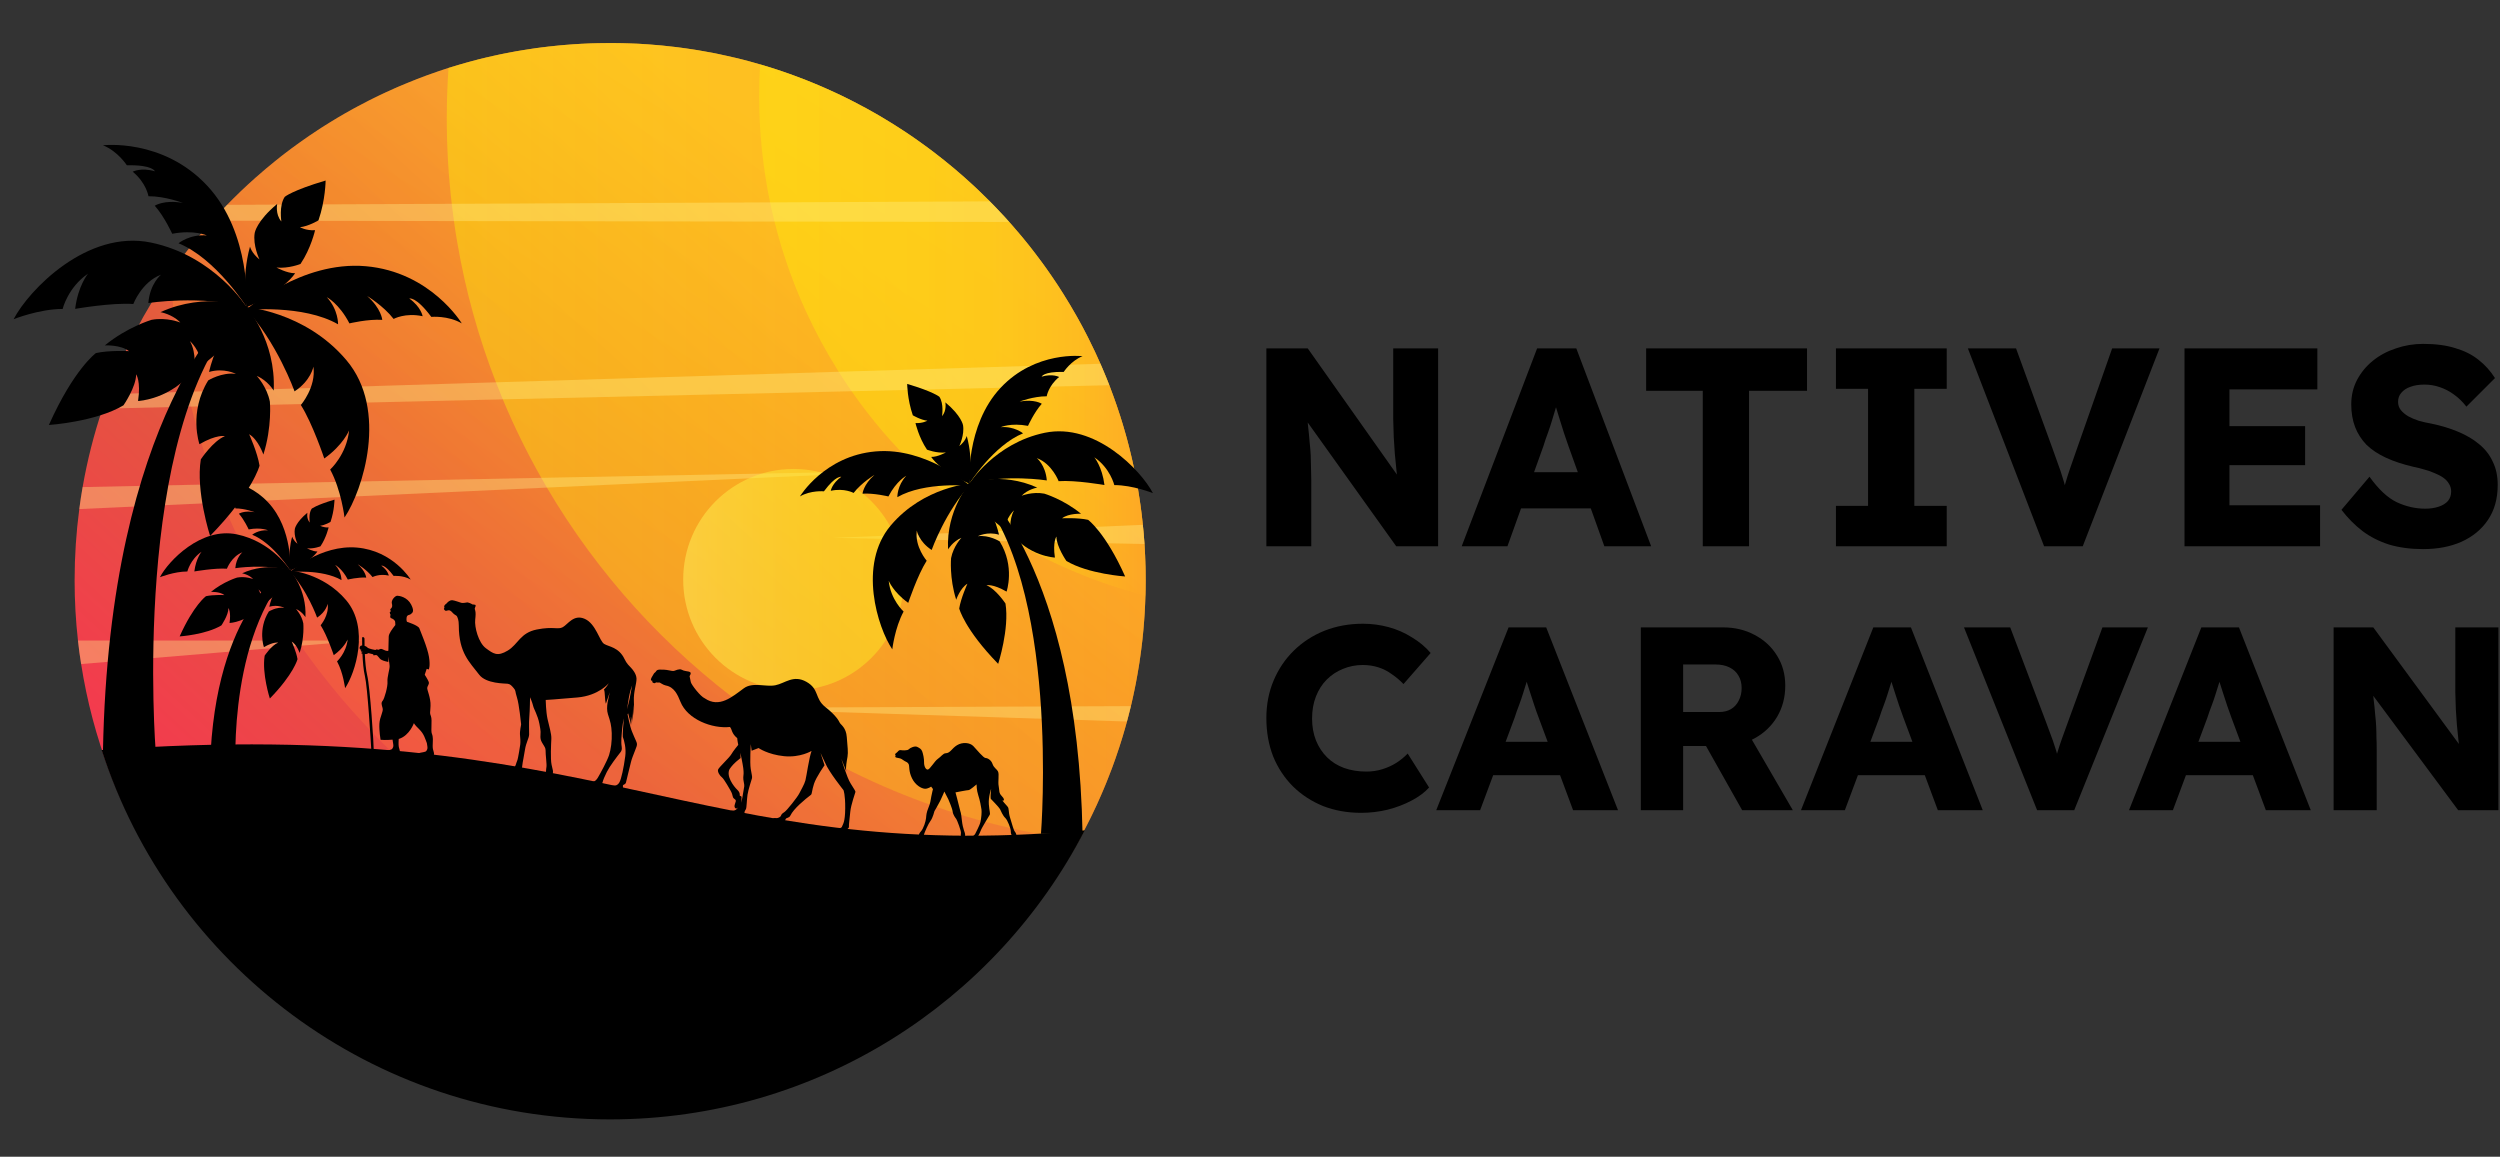
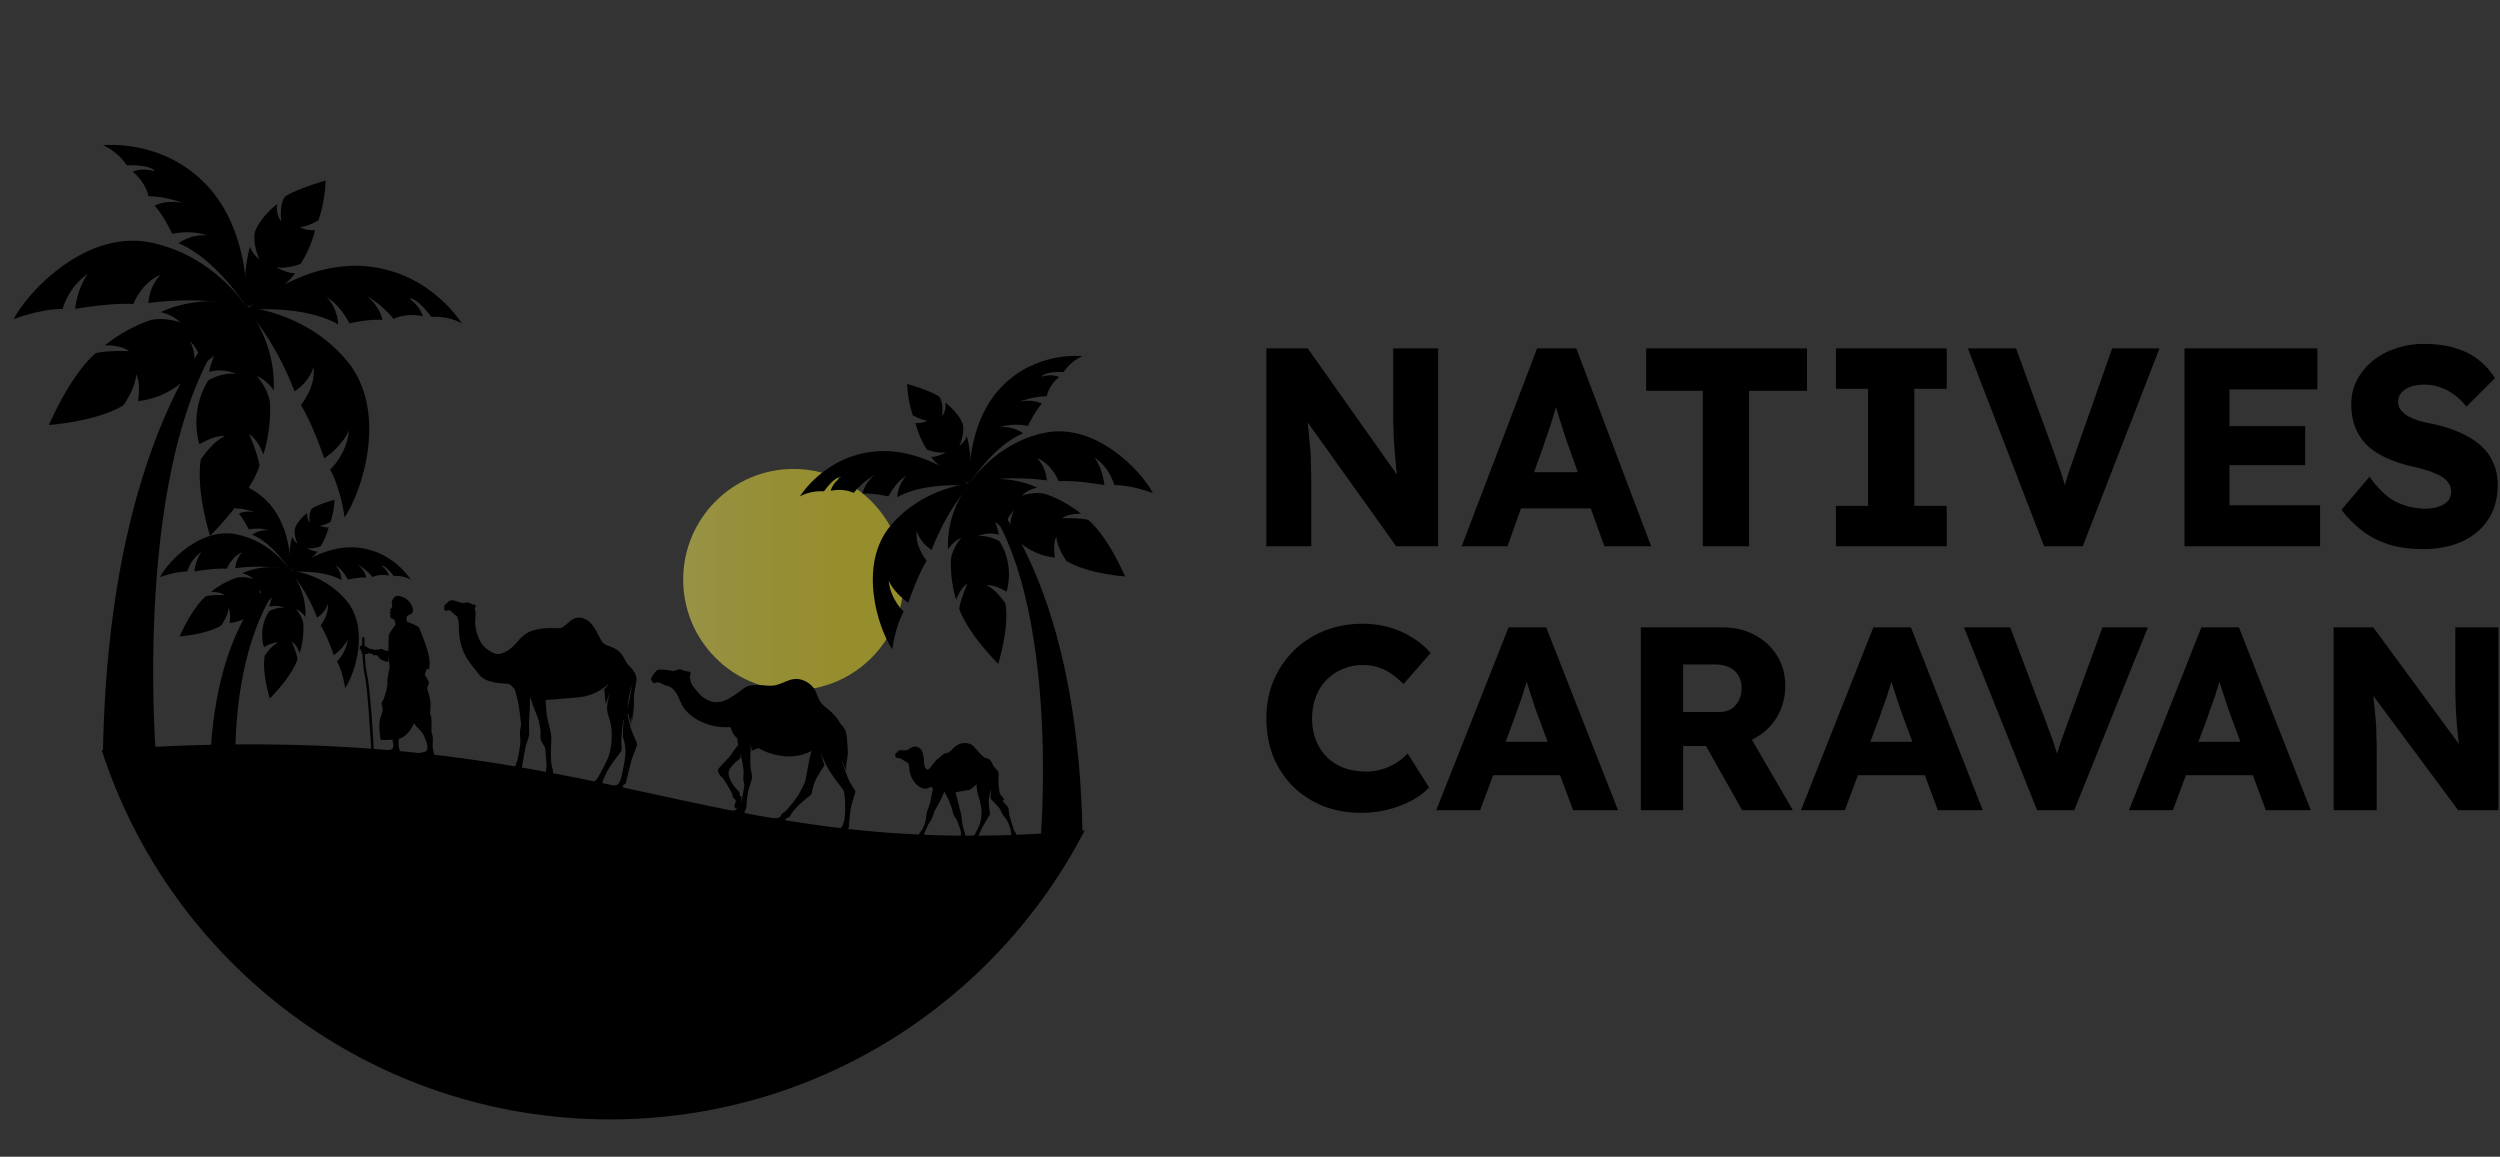
<svg xmlns="http://www.w3.org/2000/svg" width="134" height="62" viewBox="0 0 134 62" fill="none">
  <rect x="0" y="0" width="134" height="62" fill="#333333" stroke="none" />
  <mask id="mask0_100_683" style="mask-type:luminance" maskUnits="userSpaceOnUse" x="0" y="0" width="64" height="47">
-     <path d="M63.877 0H0V46.408H63.877V0Z" fill="white" />
-   </mask>
+     </mask>
  <g mask="url(#mask0_100_683)">
    <path d="M61.407 31.099C61.407 31.257 61.405 31.415 61.403 31.573C61.401 31.69 61.399 31.807 61.395 31.924C61.388 32.221 61.374 32.517 61.357 32.812C61.355 32.868 61.351 32.925 61.347 32.98C61.341 33.071 61.335 33.163 61.327 33.253C61.318 33.399 61.306 33.545 61.292 33.691C61.285 33.785 61.275 33.881 61.265 33.976C61.256 34.074 61.246 34.169 61.236 34.265C61.232 34.3 61.228 34.335 61.224 34.37C61.207 34.524 61.188 34.677 61.168 34.829C61.168 34.844 61.166 34.86 61.162 34.876C61.145 35.012 61.125 35.149 61.106 35.283C61.106 35.287 61.106 35.293 61.104 35.299C61.098 35.338 61.094 35.377 61.086 35.418C61.083 35.455 61.077 35.492 61.071 35.529L61.036 35.74C61.014 35.876 60.991 36.011 60.968 36.145C60.939 36.311 60.907 36.477 60.877 36.643C60.853 36.76 60.83 36.877 60.805 36.994C60.799 37.025 60.793 37.056 60.785 37.089C60.781 37.107 60.777 37.124 60.773 37.14C60.768 37.171 60.76 37.204 60.754 37.236C60.742 37.292 60.731 37.347 60.717 37.403C60.708 37.448 60.698 37.491 60.688 37.534C60.678 37.577 60.668 37.62 60.659 37.663C60.643 37.725 60.63 37.786 60.614 37.848C60.604 37.897 60.593 37.946 60.579 37.994C60.54 38.15 60.501 38.306 60.46 38.461C60.441 38.533 60.423 38.603 60.404 38.673C60.404 38.677 60.402 38.681 60.402 38.683C60.365 38.813 60.33 38.942 60.293 39.069C60.264 39.168 60.235 39.268 60.206 39.365C60.204 39.375 60.2 39.385 60.198 39.395C60.196 39.402 60.194 39.41 60.192 39.416C60.161 39.515 60.13 39.617 60.099 39.716C60.064 39.829 60.029 39.941 59.992 40.054C59.935 40.227 59.877 40.399 59.817 40.571C59.809 40.598 59.799 40.625 59.79 40.651C59.749 40.766 59.708 40.879 59.667 40.992C59.663 41.008 59.656 41.025 59.65 41.043C59.638 41.074 59.626 41.105 59.615 41.136C59.603 41.166 59.593 41.193 59.584 41.22C59.502 41.437 59.418 41.651 59.333 41.864C59.315 41.913 59.296 41.959 59.276 42.006C59.255 42.059 59.234 42.11 59.212 42.158C59.185 42.225 59.158 42.291 59.13 42.355C59.094 42.441 59.056 42.527 59.02 42.611C58.983 42.695 58.947 42.779 58.909 42.863C58.903 42.877 58.897 42.892 58.889 42.906C58.868 42.956 58.846 43.005 58.823 43.056C58.806 43.093 58.79 43.13 58.773 43.167C58.751 43.214 58.73 43.259 58.706 43.306C58.672 43.388 58.631 43.469 58.592 43.551C58.566 43.6 58.543 43.651 58.518 43.702C58.496 43.747 58.477 43.789 58.456 43.832C58.44 43.864 58.425 43.895 58.409 43.924C58.354 44.035 58.298 44.146 58.242 44.256C58.234 44.271 58.228 44.285 58.22 44.298C58.185 44.365 58.152 44.431 58.117 44.495C58.088 44.554 58.059 44.611 58.026 44.669C58.01 44.7 57.993 44.73 57.977 44.759C57.926 44.852 57.876 44.946 57.825 45.038C57.754 45.169 57.681 45.297 57.608 45.426C57.576 45.481 57.545 45.535 57.512 45.59C57.436 45.725 57.357 45.857 57.277 45.99C57.166 46.173 57.053 46.355 56.939 46.536C56.927 46.556 56.915 46.575 56.902 46.594C56.789 46.772 56.674 46.947 56.556 47.123C56.544 47.145 56.53 47.164 56.517 47.184C56.406 47.349 56.293 47.513 56.178 47.677C56.163 47.699 56.147 47.722 56.134 47.741C56.025 47.895 55.916 48.046 55.803 48.194C55.785 48.221 55.766 48.247 55.746 48.272C55.628 48.432 55.509 48.59 55.387 48.748C55.385 48.752 55.381 48.756 55.377 48.76C55.249 48.925 55.118 49.089 54.986 49.253C54.683 49.63 54.368 49.996 54.045 50.355C53.921 50.495 53.794 50.634 53.666 50.771C48.429 56.384 40.975 59.895 32.703 59.895C22.512 59.895 13.56 54.566 8.468 46.536C6.401 43.277 4.967 39.569 4.349 35.593C4.281 35.176 4.225 34.755 4.178 34.331C4.059 33.27 3.999 32.192 3.999 31.099C3.999 29.806 4.085 28.532 4.25 27.286C4.301 26.89 4.361 26.498 4.429 26.108C4.68 24.667 5.037 23.262 5.496 21.904C5.582 21.643 5.673 21.386 5.766 21.13C6.614 18.823 7.752 16.654 9.133 14.666C9.242 14.508 9.354 14.352 9.465 14.196C9.7 13.872 9.942 13.552 10.188 13.24C10.261 13.149 10.334 13.057 10.408 12.965C10.451 12.911 10.496 12.858 10.539 12.805C10.546 12.795 10.554 12.787 10.562 12.778C10.669 12.645 10.78 12.514 10.891 12.384C10.912 12.36 10.934 12.335 10.955 12.309C11.073 12.171 11.194 12.034 11.316 11.898C11.338 11.875 11.357 11.851 11.379 11.828C11.472 11.723 11.567 11.619 11.663 11.516C11.715 11.459 11.768 11.403 11.82 11.348C11.935 11.223 12.053 11.1 12.174 10.979C12.19 10.962 12.207 10.944 12.225 10.927C12.316 10.831 12.409 10.739 12.503 10.646C13.012 10.139 13.541 9.651 14.09 9.183C14.15 9.13 14.21 9.077 14.272 9.027C14.43 8.894 14.587 8.763 14.749 8.635C14.854 8.549 14.959 8.465 15.066 8.381C15.132 8.33 15.198 8.279 15.266 8.227C15.379 8.139 15.492 8.055 15.604 7.971C15.706 7.895 15.807 7.821 15.908 7.749C15.997 7.683 16.089 7.618 16.178 7.556C16.316 7.454 16.456 7.359 16.598 7.263C16.73 7.172 16.866 7.082 17.001 6.994C17.081 6.941 17.158 6.891 17.24 6.838C17.306 6.795 17.372 6.754 17.438 6.713C17.532 6.653 17.625 6.595 17.72 6.538C17.977 6.378 18.235 6.226 18.496 6.076C18.584 6.027 18.671 5.976 18.759 5.929C18.807 5.9 18.856 5.873 18.904 5.847C19.003 5.793 19.103 5.738 19.202 5.686C19.39 5.584 19.579 5.485 19.771 5.389C19.871 5.338 19.972 5.288 20.073 5.239C20.153 5.198 20.235 5.159 20.316 5.12C20.445 5.058 20.575 4.995 20.705 4.937C20.845 4.872 20.987 4.808 21.129 4.746C21.203 4.71 21.279 4.677 21.357 4.646C21.475 4.593 21.594 4.542 21.714 4.496C21.928 4.404 22.144 4.318 22.36 4.234C22.527 4.17 22.693 4.106 22.862 4.045C23.087 3.961 23.313 3.881 23.542 3.805C23.704 3.751 23.867 3.698 24.03 3.645C24.034 3.643 24.036 3.643 24.04 3.641C24.157 3.604 24.275 3.567 24.394 3.534C24.454 3.515 24.516 3.495 24.578 3.478C24.722 3.433 24.868 3.392 25.014 3.353C25.078 3.335 25.142 3.318 25.209 3.3C25.489 3.222 25.773 3.15 26.056 3.083C26.198 3.05 26.34 3.017 26.484 2.986C26.585 2.963 26.684 2.941 26.786 2.92C26.862 2.902 26.939 2.887 27.017 2.873C27.126 2.849 27.237 2.828 27.348 2.809C27.459 2.785 27.572 2.766 27.684 2.746C27.797 2.727 27.908 2.707 28.021 2.69C28.252 2.651 28.483 2.615 28.717 2.582C28.806 2.571 28.898 2.559 28.987 2.547C29.129 2.528 29.271 2.51 29.415 2.495C29.609 2.471 29.802 2.451 29.996 2.434C30.109 2.422 30.224 2.413 30.337 2.405C30.599 2.381 30.866 2.364 31.13 2.35C31.254 2.342 31.379 2.337 31.503 2.333C31.548 2.331 31.595 2.329 31.64 2.327C31.781 2.321 31.925 2.317 32.067 2.315C32.279 2.309 32.491 2.307 32.703 2.307C32.847 2.307 32.991 2.309 33.135 2.311C33.205 2.311 33.273 2.313 33.343 2.315C33.477 2.317 33.611 2.321 33.745 2.327C33.895 2.331 34.043 2.338 34.191 2.344C34.247 2.348 34.303 2.352 34.36 2.354C34.5 2.362 34.64 2.372 34.778 2.381C35.239 2.414 35.696 2.458 36.149 2.514C36.219 2.522 36.289 2.53 36.359 2.539C36.491 2.555 36.621 2.573 36.752 2.592C36.882 2.61 37.012 2.629 37.143 2.651C37.234 2.664 37.324 2.678 37.415 2.693C37.681 2.736 37.948 2.785 38.212 2.836C38.253 2.844 38.294 2.852 38.335 2.861C38.385 2.871 38.438 2.881 38.488 2.892C38.838 2.965 39.186 3.043 39.533 3.126C39.634 3.152 39.737 3.175 39.838 3.203C39.941 3.228 40.042 3.255 40.143 3.283C40.345 3.337 40.546 3.394 40.746 3.454C40.882 3.495 41.018 3.534 41.154 3.575C41.265 3.61 41.376 3.643 41.485 3.679C41.539 3.694 41.596 3.714 41.65 3.733C41.738 3.763 41.823 3.792 41.909 3.819C42.039 3.862 42.171 3.907 42.302 3.956C42.393 3.987 42.483 4.02 42.574 4.055C42.794 4.135 43.012 4.219 43.23 4.305C43.338 4.348 43.445 4.391 43.554 4.436C43.663 4.479 43.77 4.523 43.877 4.57C43.984 4.615 44.091 4.662 44.198 4.709C44.412 4.802 44.624 4.898 44.834 4.997C44.933 5.042 45.032 5.089 45.131 5.138C45.244 5.191 45.357 5.247 45.468 5.304C45.569 5.354 45.67 5.405 45.771 5.458C45.989 5.567 46.205 5.682 46.421 5.801C46.512 5.85 46.602 5.901 46.691 5.951C46.944 6.092 47.195 6.236 47.442 6.388C47.545 6.448 47.648 6.511 47.749 6.575C47.879 6.655 48.009 6.737 48.14 6.821C48.675 7.163 49.198 7.523 49.709 7.902C49.82 7.982 49.929 8.064 50.038 8.148C50.788 8.719 51.51 9.326 52.2 9.968C52.284 10.044 52.366 10.122 52.447 10.2C52.646 10.389 52.842 10.58 53.035 10.775C53.041 10.781 53.048 10.787 53.054 10.795C53.064 10.803 53.074 10.812 53.081 10.824C53.099 10.84 53.114 10.857 53.128 10.873H53.13C53.216 10.959 53.301 11.046 53.385 11.134C53.525 11.28 53.665 11.429 53.801 11.577C53.85 11.628 53.896 11.68 53.943 11.731C53.992 11.786 54.042 11.84 54.091 11.897C54.129 11.94 54.169 11.985 54.207 12.027C54.266 12.092 54.324 12.158 54.378 12.225C54.456 12.312 54.532 12.402 54.608 12.492C54.67 12.564 54.73 12.636 54.791 12.708C54.896 12.835 54.999 12.962 55.102 13.091C55.118 13.11 55.135 13.131 55.151 13.151C55.374 13.434 55.594 13.721 55.808 14.011C55.847 14.064 55.886 14.118 55.925 14.171C55.995 14.265 56.061 14.361 56.129 14.456C56.187 14.536 56.243 14.616 56.296 14.696C56.319 14.727 56.341 14.758 56.362 14.791C56.455 14.926 56.547 15.06 56.636 15.197C56.669 15.246 56.7 15.294 56.733 15.345C56.821 15.48 56.908 15.616 56.994 15.753C57.014 15.782 57.031 15.811 57.048 15.841C57.15 16 57.247 16.162 57.344 16.324C57.352 16.336 57.36 16.35 57.367 16.363C57.474 16.543 57.579 16.724 57.682 16.906C57.715 16.96 57.746 17.015 57.776 17.071C57.945 17.374 58.11 17.682 58.267 17.992C58.303 18.06 58.338 18.131 58.371 18.199C58.585 18.624 58.789 19.057 58.981 19.496V19.498C59.012 19.568 59.043 19.636 59.073 19.706C59.147 19.876 59.218 20.048 59.288 20.221C59.333 20.329 59.376 20.436 59.417 20.543C59.43 20.578 59.444 20.613 59.458 20.648C59.483 20.711 59.506 20.773 59.529 20.836C59.644 21.136 59.753 21.439 59.858 21.745C59.922 21.928 59.982 22.112 60.041 22.297C60.092 22.451 60.14 22.605 60.185 22.761C60.232 22.915 60.278 23.071 60.321 23.229C60.348 23.319 60.374 23.409 60.397 23.498C60.434 23.633 60.469 23.769 60.504 23.904C60.523 23.974 60.541 24.042 60.556 24.113C60.586 24.226 60.613 24.339 60.638 24.452C60.654 24.51 60.667 24.569 60.679 24.627C60.72 24.803 60.759 24.98 60.796 25.156C60.829 25.31 60.86 25.464 60.889 25.618C60.961 25.993 61.025 26.369 61.081 26.75C61.101 26.875 61.118 27 61.136 27.124C61.146 27.183 61.154 27.243 61.159 27.304C61.173 27.397 61.185 27.491 61.196 27.587C61.22 27.768 61.239 27.949 61.256 28.131C61.258 28.133 61.256 28.135 61.256 28.135C61.276 28.312 61.293 28.489 61.307 28.669C61.321 28.831 61.332 28.995 61.344 29.159C61.371 29.564 61.389 29.972 61.398 30.382C61.4 30.45 61.402 30.518 61.402 30.587C61.405 30.756 61.407 30.927 61.407 31.099Z" fill="url(#paint0_linear_100_683)" />
    <path opacity="0.35" d="M61.407 31.099C61.407 31.257 61.405 31.415 61.403 31.573C61.401 31.69 61.4 31.807 61.396 31.924C61.388 32.221 61.374 32.517 61.357 32.812C61.355 32.868 61.351 32.925 61.347 32.98C61.341 33.071 61.336 33.163 61.328 33.253C61.318 33.399 61.306 33.545 61.293 33.691C61.285 33.785 61.275 33.881 61.266 33.976C61.256 34.074 61.246 34.169 61.236 34.265C61.232 34.3 61.229 34.335 61.225 34.37C61.207 34.524 61.188 34.677 61.168 34.829C61.168 34.844 61.166 34.86 61.163 34.876C61.145 35.012 61.126 35.149 61.106 35.283C61.106 35.287 61.106 35.293 61.104 35.299C61.098 35.338 61.095 35.377 61.087 35.418C61.071 35.525 61.054 35.633 61.036 35.74C61.015 35.876 60.991 36.011 60.968 36.145C60.939 36.311 60.908 36.477 60.877 36.643C60.853 36.76 60.83 36.877 60.805 36.994C60.799 37.025 60.793 37.056 60.785 37.089C60.783 37.103 60.782 37.117 60.778 37.13C60.776 37.134 60.776 37.136 60.774 37.14C60.768 37.171 60.76 37.204 60.754 37.235C60.742 37.292 60.731 37.346 60.717 37.403C60.708 37.448 60.698 37.491 60.688 37.534C60.678 37.577 60.669 37.62 60.659 37.663C60.643 37.725 60.63 37.785 60.614 37.848C60.605 37.897 60.593 37.945 60.579 37.994C60.54 38.15 60.501 38.306 60.461 38.46C60.441 38.53 60.422 38.603 60.402 38.673C60.367 38.806 60.331 38.938 60.293 39.069C60.264 39.168 60.235 39.268 60.206 39.365C60.204 39.375 60.2 39.385 60.198 39.394C60.196 39.402 60.194 39.41 60.192 39.416C60.161 39.515 60.13 39.617 60.099 39.716C60.064 39.829 60.029 39.941 59.992 40.054C59.936 40.227 59.877 40.399 59.817 40.571C59.809 40.598 59.8 40.625 59.79 40.651C59.749 40.766 59.708 40.879 59.667 40.992C59.664 41.004 59.66 41.014 59.656 41.021C59.654 41.029 59.652 41.035 59.65 41.043C59.638 41.074 59.627 41.105 59.615 41.136C59.603 41.166 59.594 41.193 59.584 41.22C59.502 41.437 59.419 41.651 59.333 41.864C59.294 41.963 59.253 42.063 59.213 42.158C59.185 42.225 59.158 42.291 59.131 42.355C59.094 42.441 59.057 42.527 59.02 42.611C58.983 42.695 58.948 42.779 58.909 42.863C58.903 42.877 58.897 42.892 58.89 42.906C58.868 42.956 58.847 43.005 58.824 43.056C58.806 43.093 58.791 43.13 58.773 43.167C58.752 43.214 58.73 43.259 58.707 43.306C58.672 43.388 58.631 43.469 58.592 43.551C58.567 43.6 58.544 43.651 58.518 43.702C58.497 43.747 58.477 43.789 58.456 43.832C58.44 43.864 58.425 43.895 58.409 43.924C58.355 44.035 58.298 44.146 58.242 44.256C58.234 44.271 58.228 44.285 58.221 44.298C58.186 44.365 58.153 44.431 58.117 44.495C58.088 44.554 58.059 44.611 58.026 44.669C58.011 44.7 57.993 44.73 57.977 44.759C57.927 44.852 57.876 44.946 57.826 45.038C57.754 45.169 57.682 45.297 57.608 45.426C57.577 45.481 57.546 45.535 57.513 45.59C57.437 45.725 57.357 45.857 57.278 45.99C57.167 46.173 57.054 46.355 56.939 46.536C56.928 46.556 56.916 46.575 56.902 46.594C56.789 46.772 56.675 46.947 56.556 47.123C56.544 47.145 56.531 47.164 56.517 47.184C56.406 47.349 56.293 47.513 56.179 47.677C56.163 47.699 56.148 47.722 56.134 47.741C56.025 47.895 55.916 48.046 55.803 48.194C55.786 48.221 55.767 48.247 55.747 48.272C55.628 48.432 55.51 48.59 55.387 48.748C55.385 48.752 55.381 48.756 55.377 48.76C55.249 48.925 55.119 49.089 54.987 49.253C54.683 49.63 54.368 49.996 54.045 50.355C53.921 50.495 53.794 50.634 53.666 50.771C51.799 51.048 49.89 51.19 47.945 51.19C41.273 51.19 34.994 49.505 29.506 46.536C24.174 43.651 19.591 39.553 16.122 34.61C16.058 34.519 15.992 34.425 15.929 34.331C14.344 32.032 13.001 29.555 11.933 26.933C11.801 26.611 11.674 26.287 11.552 25.96C11.04 24.606 10.605 23.215 10.247 21.793C10.179 21.53 10.115 21.265 10.055 20.999C9.58 18.945 9.269 16.829 9.133 14.666C9.242 14.508 9.355 14.352 9.465 14.196C9.701 13.872 9.942 13.552 10.189 13.24C10.261 13.149 10.335 13.057 10.409 12.965C10.451 12.911 10.496 12.858 10.539 12.805C10.546 12.795 10.554 12.787 10.562 12.778C10.669 12.645 10.78 12.514 10.891 12.384C10.912 12.36 10.934 12.335 10.955 12.309C11.073 12.171 11.194 12.034 11.317 11.898C11.338 11.875 11.357 11.851 11.379 11.828C11.472 11.723 11.568 11.619 11.663 11.516C11.715 11.459 11.768 11.403 11.82 11.348C11.935 11.223 12.054 11.1 12.174 10.979C12.19 10.962 12.207 10.944 12.225 10.927C12.316 10.831 12.41 10.739 12.503 10.646C13.012 10.139 13.541 9.651 14.09 9.183C14.15 9.13 14.21 9.077 14.273 9.027C14.43 8.894 14.588 8.763 14.749 8.635C14.854 8.549 14.959 8.465 15.066 8.381C15.132 8.33 15.198 8.279 15.266 8.227C15.379 8.139 15.492 8.055 15.605 7.971C15.706 7.895 15.807 7.821 15.908 7.749C15.998 7.683 16.089 7.618 16.178 7.556C16.316 7.454 16.456 7.359 16.598 7.263C16.731 7.172 16.867 7.082 17.001 6.994C17.081 6.941 17.158 6.891 17.24 6.838C17.306 6.795 17.372 6.754 17.438 6.713C17.532 6.653 17.625 6.595 17.72 6.538C17.977 6.378 18.236 6.226 18.496 6.076C18.584 6.027 18.671 5.976 18.759 5.929C18.807 5.9 18.856 5.873 18.905 5.847C19.004 5.793 19.103 5.738 19.202 5.686C19.391 5.584 19.579 5.485 19.772 5.389C19.871 5.338 19.972 5.288 20.073 5.239C20.153 5.198 20.235 5.159 20.317 5.12C20.445 5.058 20.575 4.995 20.706 4.937C20.846 4.872 20.987 4.808 21.129 4.746C21.203 4.71 21.279 4.677 21.357 4.646C21.476 4.593 21.594 4.542 21.715 4.496C21.929 4.404 22.144 4.318 22.36 4.234C22.528 4.17 22.693 4.106 22.862 4.045C23.087 3.961 23.313 3.881 23.543 3.805C23.704 3.751 23.867 3.698 24.031 3.645C24.035 3.643 24.036 3.643 24.04 3.641C24.157 3.604 24.276 3.567 24.394 3.534C24.454 3.515 24.517 3.495 24.579 3.478C24.723 3.433 24.868 3.392 25.014 3.353C25.078 3.335 25.143 3.318 25.209 3.3C25.489 3.222 25.773 3.15 26.057 3.083C26.199 3.05 26.341 3.017 26.485 2.986C26.586 2.963 26.685 2.941 26.786 2.92C26.862 2.902 26.939 2.887 27.017 2.873C27.126 2.849 27.237 2.828 27.348 2.809C27.459 2.785 27.572 2.766 27.684 2.746C27.797 2.727 27.908 2.707 28.021 2.69C28.252 2.651 28.484 2.615 28.717 2.582C28.806 2.571 28.898 2.559 28.987 2.547C29.129 2.528 29.271 2.51 29.415 2.495C29.61 2.471 29.802 2.451 29.996 2.434C30.109 2.422 30.224 2.413 30.337 2.405C30.599 2.381 30.866 2.364 31.13 2.35C31.255 2.342 31.379 2.337 31.503 2.333C31.548 2.331 31.595 2.329 31.64 2.327C31.782 2.321 31.926 2.317 32.068 2.315C32.279 2.309 32.492 2.307 32.703 2.307C32.847 2.307 32.991 2.309 33.135 2.311C33.205 2.311 33.273 2.313 33.343 2.315C33.477 2.317 33.611 2.321 33.745 2.327C33.895 2.331 34.043 2.338 34.191 2.344C34.247 2.348 34.304 2.352 34.36 2.354C34.5 2.362 34.64 2.372 34.778 2.381C35.239 2.414 35.696 2.458 36.149 2.514C36.219 2.522 36.289 2.53 36.359 2.539C36.492 2.555 36.622 2.573 36.752 2.592C36.882 2.61 37.013 2.629 37.143 2.651C37.234 2.664 37.324 2.678 37.415 2.693C37.681 2.736 37.948 2.785 38.212 2.836C38.253 2.844 38.294 2.852 38.335 2.861C38.385 2.871 38.438 2.881 38.489 2.892C38.839 2.965 39.187 3.043 39.533 3.126C39.634 3.152 39.737 3.175 39.838 3.203C39.941 3.228 40.042 3.255 40.144 3.283C40.346 3.337 40.546 3.394 40.746 3.454C40.882 3.495 41.019 3.534 41.155 3.575C41.265 3.61 41.376 3.643 41.485 3.679C41.54 3.694 41.596 3.714 41.651 3.733C41.738 3.763 41.824 3.792 41.909 3.819C42.039 3.862 42.172 3.907 42.302 3.956C42.393 3.987 42.483 4.02 42.574 4.055C42.794 4.135 43.012 4.219 43.23 4.305C43.339 4.348 43.446 4.391 43.555 4.436C43.663 4.479 43.77 4.523 43.877 4.57C43.984 4.615 44.091 4.662 44.198 4.709C44.412 4.802 44.624 4.898 44.834 4.997C44.933 5.042 45.032 5.089 45.132 5.138C45.244 5.191 45.357 5.247 45.468 5.304C45.569 5.354 45.67 5.405 45.772 5.458C45.989 5.567 46.205 5.682 46.421 5.801C46.512 5.85 46.602 5.901 46.691 5.951C46.944 6.092 47.195 6.236 47.442 6.388C47.545 6.448 47.648 6.511 47.749 6.575C47.88 6.655 48.01 6.737 48.14 6.821C48.675 7.163 49.198 7.523 49.709 7.902C49.82 7.982 49.929 8.064 50.038 8.148C50.789 8.719 51.51 9.326 52.2 9.968C52.284 10.044 52.366 10.122 52.448 10.2C52.646 10.389 52.842 10.58 53.035 10.775C53.041 10.781 53.049 10.787 53.054 10.795C53.064 10.803 53.074 10.812 53.082 10.824C53.099 10.84 53.115 10.857 53.128 10.873H53.13C53.216 10.959 53.301 11.046 53.385 11.134C53.525 11.28 53.665 11.429 53.801 11.577C53.85 11.628 53.896 11.68 53.943 11.731C53.992 11.786 54.042 11.84 54.091 11.897C54.13 11.94 54.169 11.985 54.208 12.027C54.266 12.092 54.324 12.158 54.379 12.225C54.456 12.312 54.532 12.402 54.608 12.492C54.67 12.564 54.73 12.636 54.791 12.708C54.896 12.835 54.999 12.962 55.102 13.091C55.118 13.11 55.135 13.131 55.151 13.151C55.374 13.434 55.594 13.721 55.808 14.011C55.847 14.064 55.886 14.118 55.925 14.171C55.995 14.265 56.061 14.361 56.129 14.456C56.187 14.536 56.244 14.616 56.296 14.696C56.32 14.727 56.341 14.758 56.362 14.791C56.456 14.926 56.547 15.06 56.636 15.197C56.669 15.246 56.701 15.294 56.734 15.345C56.821 15.48 56.909 15.616 56.994 15.753C57.014 15.782 57.031 15.811 57.049 15.841C57.15 16 57.247 16.162 57.344 16.324C57.352 16.336 57.36 16.35 57.367 16.363C57.474 16.543 57.579 16.724 57.683 16.906C57.716 16.96 57.747 17.015 57.776 17.071C57.945 17.374 58.11 17.682 58.268 17.992C58.303 18.06 58.338 18.131 58.371 18.199C58.585 18.624 58.789 19.057 58.981 19.496V19.498C59.013 19.568 59.044 19.636 59.073 19.706C59.147 19.876 59.219 20.048 59.288 20.221C59.333 20.329 59.376 20.436 59.417 20.543C59.431 20.578 59.444 20.613 59.458 20.648C59.483 20.711 59.506 20.773 59.53 20.836C59.644 21.136 59.753 21.439 59.858 21.745C59.922 21.928 59.983 22.112 60.041 22.297C60.092 22.451 60.14 22.605 60.185 22.761C60.232 22.915 60.278 23.071 60.321 23.229C60.349 23.319 60.374 23.408 60.397 23.498C60.434 23.633 60.469 23.769 60.504 23.904C60.524 23.974 60.541 24.042 60.557 24.113C60.586 24.226 60.613 24.339 60.638 24.452C60.654 24.51 60.668 24.569 60.679 24.627C60.72 24.803 60.759 24.98 60.796 25.156C60.829 25.31 60.86 25.464 60.889 25.618C60.961 25.993 61.025 26.369 61.082 26.75C61.101 26.875 61.119 27 61.136 27.124C61.146 27.183 61.154 27.243 61.16 27.304C61.173 27.397 61.185 27.491 61.196 27.587C61.22 27.768 61.239 27.949 61.257 28.131C61.259 28.133 61.257 28.135 61.257 28.135C61.276 28.312 61.294 28.489 61.307 28.669C61.321 28.831 61.333 28.995 61.344 29.159C61.371 29.564 61.389 29.972 61.399 30.382C61.401 30.45 61.403 30.518 61.403 30.587C61.405 30.756 61.407 30.927 61.407 31.099Z" fill="url(#paint1_linear_100_683)" />
-     <path opacity="0.4" d="M61.407 31.099C61.407 31.257 61.405 31.415 61.403 31.573C61.401 31.69 61.399 31.807 61.395 31.924C61.388 32.221 61.374 32.517 61.356 32.812C61.349 32.958 61.339 33.104 61.327 33.253C61.318 33.399 61.306 33.545 61.292 33.691C61.285 33.785 61.275 33.881 61.265 33.976C61.255 34.074 61.246 34.169 61.236 34.265C61.232 34.3 61.228 34.335 61.224 34.37C61.207 34.524 61.188 34.677 61.168 34.829C61.168 34.844 61.166 34.86 61.162 34.876C61.145 35.012 61.125 35.149 61.106 35.283C61.106 35.287 61.106 35.293 61.104 35.299C61.098 35.338 61.094 35.377 61.086 35.418C61.082 35.455 61.077 35.492 61.071 35.529L61.036 35.74C61.014 35.876 60.991 36.011 60.968 36.145C60.938 36.311 60.907 36.477 60.876 36.643C60.853 36.76 60.83 36.877 60.804 36.994C60.799 37.025 60.793 37.056 60.785 37.089C60.783 37.103 60.781 37.117 60.777 37.13C60.77 37.165 60.762 37.2 60.754 37.235C60.742 37.292 60.73 37.347 60.717 37.403C60.707 37.448 60.697 37.491 60.688 37.534C60.678 37.577 60.668 37.62 60.659 37.663C60.645 37.725 60.63 37.788 60.616 37.848H60.614C60.604 37.897 60.593 37.946 60.579 37.994C60.54 38.15 60.501 38.306 60.461 38.46C60.441 38.533 60.424 38.603 60.404 38.673C60.404 38.677 60.402 38.681 60.402 38.683C60.365 38.813 60.33 38.942 60.293 39.069C60.264 39.168 60.235 39.268 60.206 39.365C60.204 39.375 60.2 39.385 60.198 39.394C60.196 39.402 60.194 39.41 60.192 39.416C60.161 39.515 60.13 39.617 60.099 39.716C60.064 39.829 60.029 39.941 59.992 40.054C59.936 40.227 59.877 40.399 59.817 40.571C59.809 40.598 59.799 40.625 59.79 40.651C59.749 40.766 59.708 40.879 59.667 40.992C59.663 41.004 59.66 41.013 59.656 41.021C59.654 41.029 59.652 41.035 59.65 41.043C59.638 41.074 59.627 41.105 59.615 41.136C59.603 41.166 59.593 41.193 59.584 41.22C59.502 41.437 59.419 41.651 59.333 41.864C59.294 41.963 59.253 42.063 59.212 42.158C59.185 42.225 59.158 42.291 59.131 42.355C59.094 42.441 59.057 42.527 59.02 42.611C58.983 42.695 58.948 42.779 58.909 42.863C58.903 42.876 58.897 42.892 58.889 42.906C58.831 43.04 58.769 43.173 58.707 43.306C58.645 43.438 58.582 43.571 58.518 43.702C58.481 43.776 58.446 43.85 58.409 43.924C58.22 44.3 58.026 44.671 57.824 45.038C51.273 44.193 45.233 41.712 40.122 38.016C40.084 37.99 40.046 37.963 40.01 37.934C35.689 34.786 32.037 30.768 29.314 26.135C29.211 25.961 29.112 25.788 29.013 25.612C28.244 24.259 27.554 22.854 26.95 21.405C26.823 21.102 26.701 20.798 26.582 20.492C25.656 18.108 24.958 15.61 24.515 13.023C24.447 12.635 24.384 12.243 24.332 11.849C24.301 11.634 24.272 11.418 24.247 11.203C24.235 11.11 24.223 11.018 24.214 10.924C24.037 9.425 23.947 7.897 23.947 6.348C23.947 5.437 23.978 4.534 24.041 3.641C24.157 3.604 24.276 3.567 24.394 3.534C24.455 3.514 24.517 3.495 24.579 3.477C24.723 3.432 24.869 3.391 25.015 3.352C25.079 3.335 25.143 3.317 25.209 3.3C25.489 3.221 25.773 3.149 26.057 3.083C26.199 3.05 26.341 3.017 26.485 2.986C26.586 2.962 26.685 2.941 26.786 2.919C26.862 2.902 26.94 2.886 27.018 2.872C27.127 2.849 27.238 2.827 27.348 2.808C27.459 2.785 27.572 2.765 27.685 2.746C27.798 2.726 27.909 2.707 28.021 2.689C28.253 2.65 28.484 2.615 28.717 2.582C28.807 2.57 28.898 2.558 28.988 2.547C29.13 2.527 29.271 2.51 29.415 2.494C29.61 2.471 29.802 2.451 29.997 2.434C30.11 2.422 30.224 2.412 30.337 2.404C30.599 2.381 30.866 2.363 31.131 2.35C31.255 2.342 31.379 2.336 31.504 2.332C31.548 2.33 31.595 2.328 31.64 2.326C31.782 2.32 31.926 2.317 32.068 2.315C32.28 2.309 32.492 2.307 32.704 2.307C32.847 2.307 32.991 2.309 33.135 2.311C33.205 2.311 33.273 2.313 33.343 2.315C33.478 2.317 33.612 2.32 33.746 2.326C33.895 2.33 34.043 2.338 34.191 2.344C34.248 2.348 34.304 2.352 34.36 2.354C34.501 2.361 34.641 2.371 34.779 2.381C35.239 2.414 35.696 2.457 36.15 2.514C36.22 2.521 36.289 2.529 36.359 2.539C36.492 2.555 36.622 2.572 36.752 2.592C36.883 2.609 37.013 2.629 37.143 2.65C37.235 2.664 37.324 2.678 37.415 2.693C37.682 2.736 37.948 2.785 38.213 2.835C38.253 2.843 38.294 2.851 38.335 2.861C38.386 2.87 38.438 2.88 38.489 2.892C38.839 2.962 39.187 3.04 39.533 3.126C39.634 3.151 39.737 3.175 39.838 3.202C39.941 3.228 40.042 3.255 40.144 3.282C40.346 3.335 40.546 3.391 40.746 3.45C40.883 3.489 41.019 3.53 41.155 3.575C41.266 3.61 41.377 3.643 41.486 3.678C41.54 3.694 41.596 3.713 41.651 3.733C41.738 3.762 41.824 3.791 41.91 3.819C42.04 3.862 42.172 3.906 42.302 3.955C42.394 3.986 42.483 4.02 42.575 4.055C42.794 4.133 43.012 4.217 43.23 4.305C43.339 4.348 43.446 4.39 43.555 4.435C43.664 4.478 43.771 4.523 43.878 4.57C43.985 4.615 44.092 4.661 44.198 4.708C44.412 4.8 44.624 4.898 44.834 4.997C44.934 5.042 45.033 5.089 45.132 5.137C45.245 5.19 45.358 5.247 45.468 5.303C45.57 5.354 45.671 5.405 45.772 5.457C45.99 5.567 46.205 5.682 46.421 5.801C46.513 5.849 46.602 5.9 46.691 5.951C46.944 6.091 47.195 6.235 47.442 6.388C47.545 6.448 47.648 6.51 47.749 6.575C47.88 6.655 48.01 6.737 48.14 6.821C48.675 7.162 49.198 7.523 49.71 7.901C49.821 7.981 49.929 8.063 50.038 8.147C50.789 8.719 51.51 9.325 52.201 9.967C52.284 10.043 52.366 10.121 52.448 10.199C52.646 10.389 52.843 10.58 53.035 10.775C53.041 10.78 53.049 10.786 53.055 10.794C53.064 10.802 53.074 10.812 53.082 10.823C53.099 10.837 53.115 10.855 53.131 10.872H53.133C53.218 10.958 53.304 11.046 53.385 11.134C53.525 11.28 53.666 11.428 53.801 11.576C53.85 11.627 53.897 11.68 53.943 11.73C53.992 11.785 54.043 11.84 54.091 11.896C54.13 11.939 54.169 11.984 54.208 12.027C54.266 12.091 54.324 12.158 54.379 12.224C54.457 12.312 54.532 12.402 54.608 12.491C54.671 12.563 54.731 12.636 54.791 12.708C54.896 12.835 54.999 12.961 55.102 13.09C55.118 13.11 55.136 13.131 55.151 13.15C55.375 13.433 55.595 13.72 55.808 14.011C55.847 14.063 55.886 14.118 55.925 14.171C55.995 14.264 56.061 14.36 56.129 14.456C56.188 14.536 56.244 14.616 56.297 14.695C56.32 14.726 56.341 14.758 56.362 14.791C56.456 14.925 56.547 15.06 56.637 15.197C56.67 15.245 56.701 15.294 56.734 15.345C56.821 15.479 56.909 15.616 56.995 15.752C57.014 15.782 57.031 15.811 57.049 15.84C57.15 16 57.247 16.162 57.344 16.324C57.352 16.335 57.36 16.349 57.368 16.363C57.475 16.542 57.58 16.724 57.683 16.905C57.716 16.96 57.747 17.014 57.776 17.071C57.945 17.373 58.111 17.681 58.268 17.991C58.303 18.06 58.338 18.13 58.371 18.198C58.585 18.623 58.789 19.056 58.982 19.495V19.497C59.013 19.567 59.044 19.636 59.073 19.706C59.147 19.876 59.219 20.047 59.289 20.221C59.334 20.328 59.376 20.435 59.417 20.543C59.431 20.578 59.446 20.613 59.46 20.648L59.53 20.835C59.645 21.136 59.754 21.438 59.859 21.744C59.923 21.928 59.983 22.111 60.041 22.296C60.092 22.45 60.141 22.605 60.185 22.761C60.232 22.915 60.279 23.071 60.322 23.229C60.349 23.318 60.374 23.408 60.398 23.498C60.434 23.632 60.469 23.769 60.505 23.903C60.524 23.974 60.541 24.042 60.557 24.112C60.586 24.225 60.613 24.338 60.639 24.451C60.654 24.51 60.668 24.568 60.679 24.627C60.72 24.802 60.759 24.98 60.796 25.156C60.829 25.31 60.86 25.464 60.889 25.618C60.962 25.992 61.026 26.369 61.082 26.749C61.102 26.874 61.119 26.999 61.136 27.124C61.146 27.182 61.154 27.243 61.16 27.303C61.173 27.397 61.185 27.491 61.197 27.586C61.22 27.767 61.239 27.949 61.257 28.13C61.259 28.132 61.257 28.134 61.257 28.134C61.276 28.312 61.294 28.489 61.308 28.669C61.321 28.831 61.333 28.994 61.344 29.158C61.372 29.564 61.389 29.971 61.399 30.381C61.401 30.45 61.403 30.518 61.403 30.586C61.405 30.756 61.407 30.928 61.407 31.099Z" fill="url(#paint2_linear_100_683)" />
    <path opacity="0.35" d="M61.407 31.099C61.407 31.257 61.405 31.415 61.403 31.573C61.401 31.69 61.399 31.807 61.395 31.924C58.891 31.283 56.524 30.297 54.348 29.02C54.043 28.843 53.743 28.659 53.446 28.468C50.379 26.508 47.727 23.954 45.646 20.97C45.407 20.629 45.175 20.28 44.954 19.927C43.626 17.824 42.574 15.53 41.846 13.096C41.726 12.694 41.613 12.286 41.514 11.877C41.44 11.588 41.372 11.297 41.31 11.007C41.298 10.954 41.288 10.901 41.277 10.849C40.894 9.011 40.691 7.108 40.691 5.157C40.691 4.587 40.707 4.018 40.746 3.454C40.746 3.452 40.746 3.452 40.746 3.45C40.882 3.489 41.018 3.53 41.154 3.575C41.265 3.61 41.376 3.643 41.485 3.678C41.539 3.694 41.596 3.713 41.65 3.733C41.738 3.762 41.823 3.792 41.909 3.819C42.039 3.862 42.171 3.907 42.302 3.955C42.393 3.987 42.482 4.02 42.574 4.055C42.794 4.133 43.011 4.217 43.229 4.305C43.338 4.348 43.445 4.391 43.554 4.435C43.663 4.478 43.77 4.523 43.877 4.57C43.984 4.615 44.091 4.662 44.198 4.709C44.412 4.8 44.624 4.898 44.834 4.997C44.933 5.042 45.032 5.089 45.131 5.138C45.244 5.19 45.357 5.247 45.468 5.303C45.569 5.354 45.67 5.405 45.771 5.458C45.989 5.567 46.205 5.682 46.421 5.801C46.512 5.85 46.602 5.9 46.691 5.951C46.944 6.091 47.195 6.236 47.441 6.388C47.545 6.448 47.648 6.511 47.749 6.575C47.879 6.655 48.009 6.737 48.14 6.821C48.675 7.162 49.197 7.523 49.709 7.902C49.82 7.982 49.929 8.064 50.038 8.148C50.788 8.719 51.51 9.326 52.2 9.967C52.284 10.044 52.365 10.121 52.447 10.2C52.645 10.389 52.842 10.58 53.035 10.775C53.04 10.781 53.048 10.787 53.054 10.795C53.064 10.802 53.074 10.812 53.081 10.824C53.099 10.837 53.114 10.855 53.13 10.873H53.132C53.218 10.959 53.303 11.046 53.385 11.134C53.525 11.28 53.665 11.428 53.801 11.577C53.849 11.627 53.896 11.68 53.943 11.731C53.991 11.785 54.042 11.84 54.09 11.896C54.129 11.94 54.168 11.984 54.207 12.027C54.266 12.092 54.324 12.158 54.378 12.224C54.456 12.312 54.532 12.402 54.608 12.492C54.67 12.564 54.73 12.636 54.791 12.708C54.896 12.835 54.999 12.962 55.102 13.09C55.117 13.11 55.135 13.131 55.151 13.151C55.374 13.434 55.594 13.72 55.808 14.011C55.846 14.064 55.886 14.118 55.924 14.171C55.995 14.265 56.061 14.36 56.129 14.456C56.187 14.536 56.243 14.616 56.296 14.696C56.319 14.727 56.34 14.758 56.362 14.791C56.455 14.926 56.547 15.06 56.636 15.197C56.669 15.246 56.7 15.294 56.733 15.345C56.821 15.48 56.908 15.616 56.994 15.753C57.013 15.782 57.031 15.811 57.048 15.84C57.15 16 57.247 16.162 57.344 16.324C57.352 16.336 57.359 16.349 57.367 16.363C57.474 16.543 57.579 16.724 57.682 16.905C57.715 16.96 57.746 17.015 57.776 17.071C57.945 17.374 58.11 17.682 58.267 17.992C58.302 18.06 58.337 18.13 58.37 18.198C58.585 18.624 58.789 19.057 58.981 19.496V19.497C59.012 19.568 59.043 19.636 59.072 19.706C59.146 19.876 59.218 20.047 59.288 20.221C59.333 20.328 59.376 20.436 59.417 20.543C59.43 20.578 59.446 20.613 59.459 20.648L59.529 20.836C59.644 21.136 59.753 21.438 59.858 21.745C59.922 21.928 59.982 22.111 60.041 22.297C60.091 22.451 60.14 22.605 60.185 22.761C60.231 22.915 60.278 23.071 60.321 23.229C60.348 23.319 60.373 23.408 60.397 23.498C60.434 23.633 60.469 23.769 60.504 23.904C60.523 23.974 60.541 24.042 60.556 24.112C60.586 24.225 60.613 24.338 60.638 24.452C60.654 24.51 60.667 24.569 60.679 24.627C60.72 24.803 60.759 24.98 60.795 25.156C60.828 25.31 60.86 25.464 60.889 25.618C60.961 25.993 61.025 26.369 61.081 26.75C61.101 26.874 61.118 26.999 61.136 27.124C61.145 27.183 61.153 27.243 61.159 27.303C61.173 27.397 61.184 27.491 61.196 27.586C61.219 27.768 61.239 27.949 61.256 28.131C61.258 28.133 61.256 28.134 61.256 28.134C61.276 28.312 61.293 28.489 61.307 28.669C61.321 28.831 61.332 28.995 61.344 29.159C61.371 29.564 61.388 29.972 61.398 30.382C61.4 30.45 61.402 30.518 61.402 30.586C61.405 30.756 61.407 30.927 61.407 31.099Z" fill="url(#paint3_linear_100_683)" />
    <g opacity="0.36">
      <path d="M54.09 11.896L44.383 11.88L41.514 11.876L24.332 11.849L22.203 11.845L11.379 11.828C11.472 11.722 11.568 11.619 11.663 11.515C11.715 11.459 11.768 11.402 11.82 11.348C11.935 11.223 12.054 11.1 12.174 10.979L21.86 10.934L24.213 10.924L41.277 10.848L43.696 10.836L53.054 10.794C53.063 10.801 53.073 10.811 53.081 10.823C53.099 10.836 53.114 10.854 53.13 10.872H53.132C53.217 10.958 53.303 11.045 53.385 11.133C53.525 11.279 53.664 11.428 53.8 11.576C53.849 11.627 53.896 11.679 53.943 11.73C53.991 11.785 54.041 11.839 54.09 11.896Z" fill="#FFF18A" />
      <path d="M59.459 20.648H59.457L45.646 20.97L26.949 21.405L10.247 21.793L5.496 21.904C5.582 21.643 5.673 21.385 5.766 21.13L10.054 20.999L26.581 20.492L44.954 19.926L58.98 19.497C59.011 19.567 59.042 19.636 59.072 19.706C59.145 19.875 59.217 20.047 59.287 20.221C59.332 20.328 59.375 20.435 59.416 20.543C59.429 20.578 59.445 20.613 59.459 20.648Z" fill="#FFF18A" />
-       <path d="M49.237 25.22L29.313 26.135L11.932 26.933L4.249 27.286C4.3 26.89 4.36 26.497 4.428 26.108C6.579 26.061 8.992 26.012 11.551 25.959C17.062 25.848 23.257 25.725 29.011 25.612C39.444 25.407 48.422 25.236 49.237 25.22Z" fill="#FFF18A" />
      <path d="M61.343 29.158L54.348 29.02L44.66 28.829C44.66 28.829 48.717 28.665 53.446 28.468C56.032 28.356 58.821 28.238 61.255 28.13C61.257 28.132 61.255 28.134 61.255 28.134C61.275 28.311 61.292 28.489 61.306 28.669C61.319 28.831 61.331 28.994 61.343 29.158Z" fill="#FFF18A" />
      <path d="M19.454 34.331L16.121 34.61L4.349 35.593C4.281 35.176 4.224 34.755 4.178 34.331H19.454Z" fill="#FFF18A" />
      <path d="M60.614 37.848C60.604 37.897 60.593 37.945 60.579 37.994C60.54 38.15 60.501 38.306 60.46 38.46C60.441 38.533 60.423 38.603 60.404 38.673H60.402L40.122 38.016L37.866 37.943L40.009 37.934L60.614 37.848Z" fill="#FFF18A" />
    </g>
  </g>
  <path opacity="0.49" d="M42.531 36.996C45.796 36.996 48.443 34.341 48.443 31.066C48.443 27.791 45.796 25.136 42.531 25.136C39.266 25.136 36.619 27.791 36.619 31.066C36.619 34.341 39.266 36.996 42.531 36.996Z" fill="url(#paint4_linear_100_683)" />
  <path d="M56.938 46.536C55.791 48.346 54.447 50.017 52.936 51.525C52.765 51.695 52.59 51.864 52.413 52.032H52.411C50.867 53.499 49.161 54.79 47.322 55.885C47.02 56.064 46.719 56.237 46.412 56.405C46.412 56.405 46.412 56.405 46.41 56.405C42.338 58.631 37.665 59.895 32.703 59.895C26.433 59.895 20.634 57.878 15.915 54.459C15.678 54.287 15.444 54.113 15.213 53.934C13.97 52.974 12.809 51.917 11.74 50.77C11.611 50.634 11.485 50.495 11.361 50.355C11.038 49.996 10.723 49.629 10.419 49.253C10.287 49.089 10.157 48.925 10.028 48.759C10.024 48.755 10.021 48.752 10.019 48.748C9.896 48.59 9.778 48.432 9.659 48.272C9.639 48.246 9.62 48.221 9.602 48.194C9.49 48.045 9.381 47.895 9.272 47.741C9.258 47.721 9.243 47.698 9.227 47.677C9.112 47.513 8.999 47.349 8.889 47.183C8.875 47.164 8.861 47.144 8.85 47.123C8.731 46.947 8.616 46.772 8.504 46.594C8.49 46.575 8.478 46.555 8.467 46.536H56.938Z" fill="url(#paint5_linear_100_683)" />
  <path opacity="0.31" d="M36.492 49.509C36.492 49.509 47.026 48.842 52.434 49.509C52.434 49.509 41.996 50.08 36.492 49.509Z" fill="#FFF18A" />
  <path opacity="0.31" d="M47.321 55.885C47.02 56.064 46.718 56.238 46.411 56.405C46.411 56.405 46.411 56.405 46.409 56.405C43.259 56.462 39.624 56.442 37.06 56.177C37.06 56.177 42.324 55.844 47.321 55.885Z" fill="#FFF18A" />
  <path opacity="0.31" d="M23.074 54.223C23.074 54.223 19.778 54.402 15.914 54.459C15.677 54.287 15.443 54.114 15.212 53.934C17.989 53.903 20.933 53.96 23.074 54.223Z" fill="#FFF18A" />
  <path opacity="0.31" d="M52.936 51.525C52.765 51.695 52.59 51.865 52.413 52.032H52.411C49.144 52.101 45.239 52.097 42.53 51.816C42.53 51.816 47.897 51.477 52.936 51.525Z" fill="#FFF18A" />
  <path opacity="0.31" d="M28.52 54.029C28.52 54.029 40.496 53.575 46.645 54.029C46.645 54.029 34.778 54.418 28.52 54.029Z" fill="#FFF18A" />
  <path opacity="0.31" d="M19.786 49.777C19.786 49.777 28.396 49.324 32.817 49.777C32.817 49.777 24.285 50.166 19.786 49.777Z" fill="#FFF18A" />
  <path opacity="0.31" d="M20.912 55.896C20.912 55.896 29.522 55.442 33.943 55.896C33.943 55.896 25.411 56.284 20.912 55.896Z" fill="#FFF18A" />
  <path opacity="0.31" d="M28.044 58.137C28.044 58.137 35.381 57.683 39.148 58.137C39.148 58.137 31.878 58.525 28.044 58.137Z" fill="#FFF18A" />
  <path opacity="0.31" d="M15.102 51.894C15.102 51.894 31.555 51.227 40.003 51.894C40.003 51.894 23.699 52.465 15.102 51.894Z" fill="#FFF18A" />
  <path fill-rule="evenodd" clip-rule="evenodd" d="M58.141 44.508C53.385 53.709 43.775 60 32.692 60C19.954 60 9.162 51.69 5.45 40.203C32.229 38.25 37.123 46.398 58.141 44.508Z" fill="black" />
  <path fill-rule="evenodd" clip-rule="evenodd" d="M34.682 39.844L34.684 39.845L34.685 39.845L34.682 39.844Z" fill="#051223" />
  <path fill-rule="evenodd" clip-rule="evenodd" d="M26.044 34.746C26.442 35.039 26.657 35.209 27.217 34.87C27.777 34.531 27.88 33.918 28.775 33.741C29.67 33.563 29.897 33.765 30.168 33.615C30.439 33.464 30.75 32.907 31.346 33.172C31.942 33.438 32.128 34.354 32.381 34.513C32.633 34.671 33.17 34.681 33.477 35.33C33.589 35.569 33.722 35.687 33.858 35.833C33.894 35.872 34.111 36.117 34.117 36.374C34.124 36.656 33.95 37.08 33.976 37.581C34.002 38.082 33.964 38.367 33.964 38.367C33.964 38.367 33.956 37.908 33.928 37.762C33.928 37.762 33.941 38.222 33.903 38.471C33.865 38.72 33.868 38.885 33.868 38.885C33.868 38.885 33.843 38.571 33.869 38.41C33.869 38.41 33.783 38.688 33.802 38.902C33.802 38.902 33.757 38.627 33.778 38.41L33.737 38.607C33.737 38.607 33.731 38.424 33.684 38.294C33.677 38.274 33.671 38.254 33.666 38.234C33.651 38.275 33.641 38.298 33.638 38.294C33.638 38.294 33.766 38.954 33.877 39.216C33.911 39.294 33.949 39.389 33.989 39.483C34.172 39.907 34.194 39.838 34.037 40.233C33.953 40.443 33.851 40.704 33.82 40.846C33.762 41.106 33.573 41.822 33.554 41.934C33.535 42.047 33.395 42.059 33.389 42.094C33.383 42.129 33.389 42.267 33.406 42.33C33.422 42.393 33.379 42.441 33.379 42.441L32.644 42.355C32.644 42.355 32.697 42.129 32.827 42.122C32.957 42.115 33.095 42.113 33.198 41.938C33.301 41.764 33.432 41.154 33.514 40.532C33.57 40.105 33.459 39.707 33.384 39.499C33.366 39.413 33.411 38.746 33.44 38.505C33.349 38.863 33.323 39.349 33.323 39.349C33.323 39.349 33.279 39.771 33.321 40.011C33.349 40.166 33.307 40.254 33.274 40.297C33.035 40.605 32.695 41.045 32.525 41.379C32.41 41.606 32.325 41.814 32.301 41.922C32.277 42.031 32.115 42.051 32.102 42.086C32.089 42.12 32.082 42.219 32.082 42.219L31.375 42.136C31.375 42.136 31.401 41.995 31.585 41.958C31.77 41.922 31.914 41.906 32.047 41.679C32.181 41.452 32.548 40.779 32.647 40.47C32.745 40.162 32.806 39.72 32.789 39.295C32.772 38.87 32.718 38.686 32.587 38.288C32.456 37.89 32.636 37.373 32.685 37.108C32.615 37.312 32.546 37.516 32.476 37.719C32.409 37.536 32.436 37.045 32.37 36.962C32.37 36.962 32.521 36.821 32.629 36.62C32.629 36.62 32.099 37.282 30.956 37.384C29.812 37.487 29.25 37.518 29.25 37.518C29.25 37.518 29.262 38.138 29.345 38.526C29.429 38.913 29.566 39.334 29.552 39.604C29.539 39.874 29.498 40.678 29.564 40.984C29.631 41.29 29.668 41.348 29.622 41.476C29.576 41.604 29.602 41.723 29.627 41.819C29.651 41.915 29.615 41.991 29.615 41.991L28.738 41.888C28.738 41.888 28.765 41.716 28.87 41.7C28.974 41.684 29.149 41.689 29.215 41.569C29.282 41.449 29.261 41.231 29.289 41.112C29.317 40.993 29.238 40.446 29.243 40.215C29.248 39.984 28.965 39.813 28.966 39.506C28.966 39.2 29.008 39.294 28.914 38.806C28.82 38.32 28.615 38.015 28.575 37.833C28.534 37.65 28.411 37.373 28.411 37.373C28.411 37.373 28.402 38.088 28.371 38.432C28.34 38.775 28.367 39.169 28.361 39.371C28.355 39.573 28.198 39.797 28.14 40.177C28.082 40.557 28.015 40.827 27.995 41.03C27.976 41.232 27.959 41.21 27.845 41.33C27.73 41.45 27.787 41.508 27.805 41.58C27.823 41.652 27.802 41.722 27.802 41.722L26.946 41.622C26.946 41.622 26.94 41.425 27.099 41.402C27.257 41.378 27.348 41.458 27.506 41.245C27.665 41.032 27.659 40.908 27.718 40.784C27.777 40.659 27.885 39.906 27.885 39.906C27.885 39.906 27.908 39.724 27.876 39.447C27.844 39.169 27.94 38.863 27.932 38.817C27.924 38.772 27.828 37.755 27.71 37.39C27.593 37.025 27.663 37.033 27.536 36.885C27.409 36.737 27.35 36.67 27.212 36.649C27.075 36.629 26.059 36.658 25.682 36.161C25.176 35.493 24.592 35.002 24.592 33.53C24.591 33.214 24.526 33.121 24.509 33.068C24.492 33.015 24.436 32.972 24.378 32.945C24.32 32.918 24.236 32.812 24.187 32.768C24.138 32.724 24.1 32.714 24.062 32.709C24.024 32.705 23.942 32.738 23.904 32.742C23.866 32.746 23.799 32.675 23.794 32.64C23.79 32.605 23.832 32.579 23.832 32.579C23.805 32.565 23.798 32.521 23.813 32.476C23.827 32.43 23.925 32.346 23.946 32.336C23.967 32.326 24 32.259 24.037 32.246C24.074 32.233 24.129 32.163 24.239 32.171C24.35 32.179 24.595 32.27 24.715 32.307C24.834 32.344 25.02 32.283 25.066 32.289C25.109 32.294 25.241 32.342 25.327 32.399C25.327 32.399 25.444 32.403 25.471 32.418C25.499 32.433 25.499 32.468 25.492 32.489C25.486 32.51 25.454 32.576 25.445 32.631C25.451 32.651 25.457 32.675 25.466 32.701C25.507 32.832 25.494 33.001 25.471 33.212C25.426 33.614 25.645 34.453 26.044 34.746ZM33.885 36.731C33.766 37.033 33.704 37.377 33.664 37.666L33.606 38.015C33.606 38.015 33.748 37.494 33.747 37.459C33.747 37.425 33.885 36.731 33.885 36.731Z" fill="black" />
  <path fill-rule="evenodd" clip-rule="evenodd" d="M37.776 37.43C38.555 37.965 39.238 37.355 39.871 36.891C40.346 36.543 41.041 36.833 41.559 36.73C42.078 36.628 42.522 36.15 43.225 36.546C43.928 36.943 43.653 37.437 44.24 37.899C44.827 38.361 44.958 38.634 45.012 38.742C45.066 38.85 45.352 38.991 45.388 39.512C45.425 40.032 45.471 40.303 45.426 40.566C45.381 40.828 45.32 41.147 45.359 41.345L45.097 40.672C45.097 40.672 45.387 41.674 45.596 41.997C45.804 42.319 45.853 42.41 45.852 42.446C45.851 42.482 45.609 43.126 45.574 43.522C45.54 43.918 45.495 44.161 45.503 44.291C45.51 44.42 45.429 44.374 45.403 44.488C45.377 44.602 45.421 44.577 45.426 44.637C45.43 44.697 45.411 44.725 45.411 44.725L44.602 44.587C44.602 44.587 44.619 44.45 44.734 44.45C44.85 44.45 44.942 44.459 45.014 44.402C45.087 44.345 45.111 44.374 45.143 44.277C45.174 44.18 45.298 44.083 45.303 43.333C45.31 42.582 45.211 42.351 45.211 42.351C45.211 42.351 44.428 41.374 44.238 40.907L43.981 40.362L44.196 41.018C44.196 41.018 43.749 41.647 43.631 42.01C43.513 42.372 43.528 42.555 43.468 42.601C43.153 42.839 42.536 43.345 42.362 43.718C42.302 43.846 42.154 43.828 42.122 43.887C42.091 43.946 42.056 44.005 42.03 44.094L42.018 44.128L41.319 44.009C41.319 44.009 41.415 43.825 41.56 43.849C41.705 43.874 41.84 43.783 41.858 43.727C41.876 43.671 41.903 43.613 42.037 43.532C42.172 43.451 42.749 42.718 42.841 42.529C42.932 42.34 43.114 42.048 43.171 41.827C43.229 41.606 43.362 40.634 43.5 40.249C43.5 40.249 42.896 40.62 42.022 40.531C41.147 40.441 40.66 40.094 40.66 40.094L40.289 40.239L40.241 39.885C40.241 39.885 40.184 40.87 40.239 41.209C40.293 41.547 40.329 41.625 40.305 41.719C40.281 41.814 40.108 42.316 40.067 42.596C40.025 42.876 40.024 43.291 39.982 43.366C39.939 43.441 39.903 43.489 39.903 43.573C39.904 43.657 39.878 43.742 39.878 43.742L39.046 43.6C39.046 43.6 39.12 43.448 39.213 43.454C39.306 43.46 39.406 43.435 39.461 43.39C39.516 43.345 39.548 43.286 39.548 43.286L39.461 43.346C39.461 43.346 39.325 43.305 39.385 43.123C39.446 42.941 39.46 42.916 39.415 42.864C39.369 42.811 39.287 42.8 39.267 42.66C39.246 42.521 39.153 42.367 39.153 42.367C39.153 42.367 38.809 41.749 38.699 41.669C38.589 41.588 38.441 41.37 38.492 41.243C38.544 41.116 39.097 40.61 39.196 40.434C39.295 40.258 39.57 39.925 39.57 39.925C39.57 39.925 39.518 39.67 39.516 39.565C39.197 39.304 39.249 39.103 39.126 38.966C38.173 39.069 36.85 38.562 36.473 37.617C36.32 37.235 36.138 36.824 35.686 36.742C35.547 36.717 35.379 36.585 35.357 36.583C35.335 36.581 35.216 36.591 35.182 36.577C35.148 36.563 35.136 36.623 35.084 36.619C35.032 36.615 34.965 36.587 34.961 36.543C34.957 36.5 34.981 36.495 34.981 36.495C34.981 36.495 34.919 36.495 34.898 36.463C34.877 36.432 34.893 36.366 34.925 36.315C34.956 36.265 35.006 36.184 35.04 36.119C35.074 36.054 35.118 36.054 35.155 35.996C35.192 35.939 35.219 35.9 35.344 35.891C35.469 35.883 35.702 35.895 35.853 35.93C36.003 35.965 36.078 35.972 36.133 35.958C36.188 35.944 36.419 35.827 36.538 35.897C36.787 36.042 37.169 35.905 36.962 36.243C36.962 36.243 36.996 36.422 37.028 36.562C37.06 36.703 37.545 37.336 37.776 37.43ZM39.684 40.352L39.695 40.636C39.695 40.636 39.663 40.644 39.446 40.837C39.228 41.031 39.107 41.221 39.107 41.221C38.908 41.596 39.322 42.147 39.52 42.334C39.719 42.522 39.617 42.647 39.666 42.656C39.692 42.66 39.724 42.684 39.75 42.706L39.732 43.028L39.791 42.745C39.791 42.745 39.874 42.233 39.892 42.144C39.911 42.055 39.823 41.796 39.84 41.658C39.857 41.519 39.869 41.42 39.839 41.173C39.808 40.926 39.684 40.352 39.684 40.352Z" fill="black" />
  <path fill-rule="evenodd" clip-rule="evenodd" d="M22.88 39.831C22.79 39.61 22.738 39.348 22.467 39.085C22.196 38.823 22.186 38.758 22.186 38.758C22.186 38.758 21.954 39.418 21.396 39.601C21.388 39.603 21.381 39.606 21.372 39.608C21.372 39.608 21.349 39.921 21.376 40.035C21.403 40.15 21.45 40.264 21.433 40.334C21.416 40.405 21.067 40.348 20.952 40.365C20.838 40.382 20.744 40.331 20.656 40.348C20.569 40.365 20.559 40.279 20.58 40.266C20.601 40.254 20.693 40.243 20.715 40.23C20.737 40.217 20.977 40.202 21.019 40.139C21.062 40.077 21.098 40.018 21.08 39.908C21.061 39.799 21.041 39.645 21.041 39.645C21.041 39.645 20.688 39.68 20.399 39.653C20.399 39.653 20.315 39.179 20.335 38.795C20.355 38.412 20.564 38.143 20.507 37.952C20.45 37.76 20.419 37.669 20.513 37.558C20.608 37.447 20.792 36.788 20.769 36.539C20.745 36.291 20.893 35.867 20.883 35.696C20.873 35.524 20.856 35.49 20.856 35.49L20.829 35.2L20.813 35.482C20.732 35.466 20.555 35.426 20.445 35.366C20.297 35.285 20.255 35.111 20.154 35.111C20.053 35.111 20.029 35.148 20.009 35.109C20.002 35.096 20.019 35.072 20.002 35.069C19.983 35.065 19.805 35.017 19.745 35.007C19.745 35.007 19.665 35.071 19.562 35.059L19.555 35.058C19.574 35.46 19.61 35.906 19.682 36.199C19.833 36.814 20.037 39.873 20.037 40.32C20.037 40.349 20.015 40.376 20.002 40.377C19.952 40.379 19.909 40.341 19.907 40.291C19.875 39.739 19.701 36.819 19.557 36.229C19.483 35.926 19.446 35.466 19.427 35.056C19.401 35.053 19.384 35.043 19.377 35.013C19.376 35.006 19.374 34.999 19.372 34.993C19.42 35.014 19.461 35.014 19.461 35.014C19.423 35.002 19.387 34.974 19.36 34.948C19.355 34.934 19.35 34.92 19.345 34.908C19.399 34.934 19.448 34.934 19.448 34.934C19.391 34.916 19.338 34.864 19.311 34.833C19.307 34.825 19.303 34.819 19.3 34.812C19.345 34.83 19.383 34.83 19.383 34.83C19.342 34.817 19.302 34.785 19.273 34.757L19.273 34.754C19.271 34.744 19.272 34.617 19.376 34.601C19.388 34.6 19.4 34.599 19.413 34.598C19.409 34.41 19.409 34.262 19.409 34.191C19.409 34.18 19.42 34.146 19.447 34.146C19.497 34.146 19.537 34.187 19.537 34.236C19.537 34.319 19.538 34.453 19.541 34.616C19.602 34.634 19.658 34.664 19.691 34.704C19.753 34.779 20.128 34.841 20.128 34.841C20.17 34.767 20.279 34.851 20.319 34.817C20.36 34.783 20.425 34.762 20.511 34.804C20.597 34.846 20.748 34.924 20.817 34.875C20.817 34.875 20.835 34.29 20.835 34.122C20.835 33.954 21.061 33.675 21.114 33.601C21.168 33.527 21.19 33.502 21.19 33.502C21.19 33.502 21.187 33.313 21.17 33.286C21.153 33.259 21.094 33.177 20.983 33.142C20.872 33.107 20.93 32.98 20.933 32.955C20.936 32.93 20.888 32.898 20.901 32.88C20.914 32.861 20.896 32.84 20.887 32.825C20.878 32.811 20.95 32.772 20.95 32.757C20.95 32.742 20.89 32.671 20.937 32.634C20.984 32.597 21.053 32.532 21.004 32.348C20.955 32.165 21.182 31.928 21.297 31.931C21.411 31.935 21.831 32.002 22.04 32.409C22.248 32.816 22.073 32.859 22.016 32.917C21.959 32.974 21.824 32.938 21.796 33.09C21.767 33.241 21.813 33.328 21.813 33.328C21.813 33.328 22.419 33.52 22.477 33.678C22.534 33.836 22.914 34.707 22.994 35.212C23.075 35.716 22.981 35.884 22.981 35.884L22.87 35.85L22.766 36.166C22.766 36.166 22.931 36.419 22.978 36.546C23.025 36.674 22.912 36.751 22.899 36.867C22.885 36.983 23.094 37.399 23.077 37.836C23.06 38.273 23.023 38.182 23.1 38.394C23.178 38.606 23.077 39.174 23.151 39.335C23.224 39.494 23.199 39.769 23.198 39.777V39.778C23.193 39.873 23.185 40.065 23.205 40.149C23.232 40.264 23.279 40.378 23.262 40.449C23.245 40.519 22.896 40.462 22.781 40.479C22.667 40.495 22.573 40.445 22.485 40.462C22.398 40.479 22.388 40.392 22.409 40.38C22.43 40.368 22.522 40.357 22.544 40.344C22.567 40.331 22.806 40.316 22.849 40.253C22.891 40.191 22.927 40.132 22.909 40.022C22.899 39.961 22.888 39.885 22.88 39.831Z" fill="black" />
  <path fill-rule="evenodd" clip-rule="evenodd" d="M48.487 40.22C48.61 40.212 48.672 40.206 48.726 40.148C48.779 40.09 49.032 39.967 49.159 40.031C49.286 40.094 49.385 40.144 49.433 40.283C49.481 40.422 49.534 40.657 49.53 40.859C49.526 41.062 49.614 41.257 49.729 41.249C49.844 41.241 50.099 40.788 50.266 40.677C50.432 40.565 50.552 40.379 50.683 40.375C50.945 40.367 51.005 40.12 51.299 39.941C51.593 39.763 51.99 39.802 52.169 39.989C52.348 40.176 52.71 40.625 52.825 40.629C52.94 40.633 53.127 40.736 53.199 40.947C53.27 41.157 53.417 41.209 53.493 41.352C53.568 41.495 53.481 41.889 53.529 42.135C53.576 42.382 53.529 42.497 53.687 42.66C53.846 42.823 53.819 42.882 53.791 42.906C53.763 42.93 53.719 42.898 53.719 42.898C53.719 42.898 53.878 43.103 53.993 43.22C54.109 43.337 54.029 43.487 54.145 43.844C54.26 44.202 54.323 44.49 54.399 44.58C54.474 44.669 54.458 44.722 54.492 44.776C54.526 44.83 54.586 44.802 54.59 44.866C54.593 44.929 54.576 45.088 54.542 45.116C54.508 45.144 54.429 45.172 54.377 45.156C54.325 45.14 54.321 44.955 54.321 44.927C54.321 44.899 54.314 44.835 54.257 44.799C54.199 44.763 54.177 44.638 54.177 44.529C54.177 44.419 54.01 43.959 53.883 43.843C53.756 43.728 53.639 43.452 53.599 43.366C53.559 43.281 53.104 42.814 53.104 42.814C53.088 42.69 53.097 42.563 53.124 42.281C53.124 42.281 52.973 42.718 53.001 43.104C53.029 43.489 53.09 43.585 53.047 43.675C53.003 43.766 52.628 44.345 52.557 44.544C52.485 44.742 52.392 44.846 52.382 44.923C52.372 45.001 52.344 44.997 52.279 45.058C52.213 45.12 52.273 45.156 52.171 45.154C52.07 45.152 51.786 45.154 51.786 45.154C51.786 45.154 51.797 45.026 51.867 45.018C51.937 45.01 52.032 45.029 52.093 44.924C52.153 44.82 52.157 44.812 52.167 44.807C52.177 44.802 52.264 44.724 52.283 44.671C52.303 44.618 52.512 44.247 52.556 44.042C52.599 43.837 52.627 43.525 52.607 43.386C52.587 43.247 52.526 42.894 52.434 42.623C52.343 42.353 52.343 42.043 52.343 42.043C52.343 42.043 51.997 42.349 51.918 42.349C51.838 42.349 51.214 42.472 51.214 42.472C51.214 42.472 51.369 43.041 51.437 43.335C51.504 43.629 51.5 43.462 51.556 43.967C51.612 44.471 51.727 44.602 51.731 44.734C51.735 44.865 51.691 44.892 51.691 44.892C51.691 44.892 51.671 44.97 51.711 45.024C51.751 45.078 51.745 45.153 51.745 45.153H51.272C51.272 45.153 51.313 45.018 51.343 45.016C51.373 45.014 51.465 44.984 51.5 44.924C51.536 44.865 51.477 44.765 51.506 44.664C51.536 44.563 51.292 43.941 51.256 43.897C51.22 43.853 51.081 43.675 51.061 43.496C51.041 43.317 50.827 42.836 50.827 42.836L50.616 42.426C50.616 42.426 50.517 42.681 50.394 42.927C50.27 43.174 50.087 43.476 50.087 43.476C50.087 43.476 50 43.833 49.877 43.996C49.754 44.159 49.575 44.573 49.531 44.712C49.487 44.851 49.511 44.865 49.436 44.94C49.36 45.016 49.414 45.073 49.4 45.123C49.386 45.173 49.356 45.153 49.356 45.153H48.933C48.933 45.153 48.919 44.987 49.012 44.965C49.106 44.943 49.169 44.943 49.211 44.882C49.253 44.82 49.211 44.725 49.358 44.566C49.505 44.407 49.62 44.021 49.636 43.854C49.652 43.687 49.652 43.568 49.763 43.298C49.875 43.028 49.875 42.92 49.918 42.69C49.962 42.459 50.008 42.294 50.008 42.294L49.908 42.161C49.908 42.161 49.735 42.291 49.565 42.276C49.394 42.263 49.072 42.098 48.885 41.72C48.698 41.343 48.754 41.072 48.708 40.967C48.662 40.862 48.581 40.842 48.486 40.79C48.39 40.738 48.364 40.697 48.277 40.661C48.189 40.625 48.019 40.622 47.995 40.578C47.97 40.535 48.008 40.5 48.008 40.5C48.008 40.5 47.951 40.44 47.999 40.394C48.046 40.347 48.081 40.335 48.11 40.298C48.232 40.143 48.288 40.233 48.487 40.22Z" fill="black" />
  <path d="M13.223 16.464C13.223 16.464 11.5 13.706 8.086 13C4.671 12.295 1.545 15.543 0.729 17.11C0.729 17.11 2.099 16.559 3.357 16.561C3.357 16.561 3.64 15.4 4.717 14.67C4.717 14.67 4.182 15.311 4.028 16.556C4.028 16.556 5.995 16.212 7.146 16.295C7.146 16.295 7.594 15.112 8.632 14.723C8.632 14.723 8.036 15.197 7.951 16.243C7.951 16.243 10.738 15.803 13.223 16.464Z" fill="black" />
  <path d="M13.081 16.446C13.081 16.446 16.327 16.647 18.574 19.313C20.821 21.978 19.455 26.275 18.466 27.739C18.466 27.739 18.297 26.272 17.697 25.167C17.697 25.167 18.583 24.365 18.711 23.07C18.711 23.07 18.402 23.847 17.381 24.575C17.381 24.575 16.747 22.682 16.125 21.709C16.125 21.709 16.952 20.752 16.799 19.653C16.799 19.653 16.666 20.403 15.787 20.977C15.787 20.977 14.847 18.317 13.081 16.446Z" fill="black" />
  <path d="M13.223 16.464C13.223 16.464 11.569 13.848 9.567 13.039C9.567 13.039 10.172 12.54 11.088 12.62C11.088 12.62 10.409 12.307 9.231 12.53C9.231 12.53 8.806 11.597 8.294 11.027C8.294 11.027 8.803 10.691 9.801 10.878C9.801 10.878 8.864 10.515 7.958 10.518C7.958 10.518 7.848 9.811 7.114 9.204C7.114 9.204 7.551 8.962 8.302 9.181C8.302 9.181 8.188 8.827 6.8 8.86C6.8 8.86 6.314 8.102 5.518 7.788C5.518 7.788 8.72 7.398 11.104 9.951C13.488 12.504 13.223 16.464 13.223 16.464Z" fill="black" />
  <path d="M13.171 16.615C13.171 16.615 16.25 16.305 18.121 17.383C18.121 17.383 18.142 16.599 17.514 15.927C17.514 15.927 18.178 16.268 18.729 17.334C18.729 17.334 19.726 17.093 20.49 17.145C20.49 17.145 20.441 16.537 19.679 15.866C19.679 15.866 20.542 16.381 21.098 17.095C21.098 17.095 21.723 16.746 22.653 16.95C22.653 16.95 22.574 16.456 21.939 16.001C21.939 16.001 22.288 15.872 23.118 16.985C23.118 16.985 24.014 16.901 24.752 17.334C24.752 17.334 23.085 14.572 19.605 14.269C16.126 13.966 13.171 16.615 13.171 16.615Z" fill="black" />
  <path d="M13.224 16.464C13.224 16.464 12.925 14.935 13.4 13.216C13.4 13.216 13.477 13.562 13.909 13.908C13.909 13.908 13.54 13.151 13.653 12.482C13.653 12.482 13.753 11.848 14.857 10.931C14.857 10.931 14.745 11.482 15.082 11.874C15.082 11.874 14.944 11.02 15.263 10.55C15.263 10.55 15.656 10.209 17.453 9.676C17.453 9.676 17.446 10.722 17.07 11.812C17.07 11.812 16.525 12.136 16.078 12.178C16.078 12.178 16.405 12.37 16.888 12.339C16.888 12.339 16.669 13.316 16.106 14.149C16.106 14.149 15.467 14.406 14.821 14.34C14.821 14.34 15.382 14.652 15.817 14.645C15.818 14.645 15.255 15.591 13.224 16.464Z" fill="black" />
  <path d="M13.223 16.463C13.223 16.463 14.804 18.267 14.67 20.935C14.67 20.935 14.347 20.391 13.761 20.149C13.761 20.149 14.31 20.726 14.465 21.53C14.465 21.53 14.591 22.874 14.117 24.363C14.117 24.363 13.843 23.56 13.353 23.273C13.353 23.273 13.801 24.253 13.911 24.96C13.911 24.96 13.554 26.37 11.261 28.726C11.261 28.726 10.487 26.335 10.764 24.622C10.764 24.622 11.421 23.629 12.058 23.377C12.058 23.377 11.624 23.267 10.69 23.81C10.69 23.81 10.098 22.105 11.161 20.39C11.161 20.39 11.887 19.936 12.648 20.041C12.648 20.041 12.002 19.7 11.206 19.937C11.206 19.936 11.646 17.729 13.223 16.463Z" fill="black" />
  <path d="M13.29 16.425C13.29 16.425 11.03 15.623 8.601 16.732C8.601 16.732 9.226 16.832 9.666 17.287C9.666 17.287 8.928 16.99 8.124 17.143C8.124 17.143 6.828 17.522 5.62 18.513C5.62 18.513 6.467 18.471 6.915 18.821C6.915 18.821 5.838 18.766 5.141 18.925C5.141 18.925 3.962 19.778 2.62 22.779C2.62 22.779 5.128 22.615 6.618 21.725C6.618 21.725 7.298 20.747 7.297 20.062C7.297 20.062 7.559 20.424 7.4 21.494C7.4 21.494 9.203 21.414 10.403 19.792C10.403 19.792 10.557 18.949 10.179 18.281C10.179 18.281 10.734 18.756 10.808 19.583C10.808 19.583 12.697 18.358 13.29 16.425Z" fill="black" />
  <path d="M12.601 16.446C12.601 16.446 5.854 22.092 5.518 40.292H8.347C8.347 40.292 6.976 23.119 12.889 16.762L12.601 16.446Z" fill="black" />
  <path d="M15.562 30.578C15.562 30.578 14.598 29.035 12.688 28.64C10.777 28.245 9.028 30.063 8.571 30.939C8.571 30.939 9.338 30.632 10.042 30.632C10.042 30.632 10.2 29.983 10.803 29.574C10.803 29.574 10.503 29.933 10.417 30.63C10.417 30.63 11.518 30.437 12.162 30.483C12.162 30.483 12.412 29.821 12.993 29.604C12.993 29.604 12.66 29.869 12.612 30.455C12.612 30.455 14.171 30.208 15.562 30.578Z" fill="black" />
  <path d="M15.482 30.569C15.482 30.569 17.299 30.681 18.556 32.173C19.814 33.664 19.049 36.068 18.496 36.887C18.496 36.887 18.401 36.067 18.065 35.448C18.065 35.448 18.561 35 18.633 34.275C18.633 34.275 18.46 34.71 17.889 35.117C17.889 35.117 17.534 34.058 17.186 33.513C17.186 33.513 17.649 32.978 17.563 32.363C17.563 32.363 17.489 32.783 16.997 33.104C16.997 33.104 16.47 31.615 15.482 30.569Z" fill="black" />
  <path d="M15.562 30.578C15.562 30.578 14.637 29.114 13.517 28.662C13.517 28.662 13.855 28.383 14.368 28.427C14.368 28.427 13.988 28.252 13.329 28.377C13.329 28.377 13.091 27.855 12.805 27.536C12.805 27.536 13.089 27.348 13.647 27.453C13.647 27.453 13.123 27.25 12.617 27.251C12.617 27.251 12.555 26.856 12.144 26.516C12.144 26.516 12.389 26.38 12.809 26.503C12.809 26.503 12.745 26.305 11.968 26.323C11.968 26.323 11.697 25.899 11.251 25.724C11.251 25.724 13.043 25.505 14.377 26.934C15.71 28.362 15.562 30.578 15.562 30.578Z" fill="black" />
  <path d="M15.533 30.663C15.533 30.663 17.256 30.49 18.303 31.093C18.303 31.093 18.315 30.654 17.963 30.278C17.963 30.278 18.335 30.469 18.643 31.065C18.643 31.065 19.201 30.931 19.629 30.959C19.629 30.959 19.601 30.619 19.174 30.244C19.174 30.244 19.657 30.532 19.969 30.932C19.969 30.932 20.318 30.736 20.839 30.851C20.839 30.851 20.795 30.574 20.439 30.319C20.439 30.319 20.634 30.247 21.099 30.87C21.099 30.87 21.6 30.823 22.013 31.065C22.013 31.065 21.081 29.52 19.134 29.35C17.187 29.181 15.533 30.663 15.533 30.663Z" fill="black" />
  <path d="M15.563 30.578C15.563 30.578 15.395 29.723 15.661 28.761C15.661 28.761 15.705 28.954 15.946 29.148C15.946 29.148 15.74 28.724 15.803 28.35C15.803 28.35 15.859 27.995 16.477 27.482C16.477 27.482 16.414 27.791 16.603 28.01C16.603 28.01 16.525 27.532 16.704 27.269C16.704 27.269 16.924 27.078 17.929 26.78C17.929 26.78 17.925 27.366 17.715 27.975C17.715 27.975 17.41 28.156 17.16 28.18C17.16 28.18 17.343 28.287 17.613 28.27C17.613 28.27 17.491 28.817 17.176 29.283C17.176 29.283 16.818 29.427 16.457 29.39C16.457 29.39 16.771 29.564 17.014 29.56C17.014 29.56 16.699 30.09 15.563 30.578Z" fill="black" />
  <path d="M15.562 30.578C15.562 30.578 16.447 31.587 16.372 33.08C16.372 33.08 16.191 32.776 15.863 32.641C15.863 32.641 16.17 32.963 16.257 33.413C16.257 33.413 16.328 34.165 16.062 34.998C16.062 34.998 15.909 34.549 15.635 34.388C15.635 34.388 15.885 34.937 15.947 35.332C15.947 35.332 15.747 36.122 14.464 37.44C14.464 37.44 14.031 36.102 14.186 35.143C14.186 35.143 14.553 34.587 14.91 34.446C14.91 34.446 14.668 34.385 14.145 34.688C14.145 34.688 13.813 33.734 14.409 32.775C14.409 32.775 14.815 32.521 15.24 32.58C15.24 32.58 14.879 32.389 14.434 32.521C14.434 32.522 14.68 31.286 15.562 30.578Z" fill="black" />
  <path d="M15.6 30.556C15.6 30.556 14.335 30.108 12.975 30.729C12.975 30.729 13.325 30.784 13.572 31.039C13.572 31.039 13.159 30.873 12.709 30.958C12.709 30.958 11.983 31.171 11.307 31.725C11.307 31.725 11.781 31.701 12.032 31.897C12.032 31.897 11.429 31.867 11.039 31.956C11.039 31.956 10.38 32.433 9.629 34.112C9.629 34.112 11.032 34.02 11.866 33.522C11.866 33.522 12.246 32.975 12.245 32.592C12.245 32.592 12.393 32.794 12.303 33.393C12.303 33.393 13.312 33.348 13.984 32.441C13.984 32.441 14.07 31.969 13.858 31.595C13.858 31.595 14.169 31.861 14.21 32.324C14.21 32.324 15.268 31.638 15.6 30.556Z" fill="black" />
  <path d="M15.214 30.569C15.214 30.569 11.25 32.958 11.25 41.833H12.652C12.652 41.833 12.066 34.734 15.374 30.746L15.214 30.569Z" fill="black" />
  <path d="M51.956 25.924C51.956 25.924 53.313 23.752 56.003 23.196C58.692 22.64 61.154 25.199 61.797 26.433C61.797 26.433 60.718 26 59.727 26.001C59.727 26.001 59.505 25.086 58.656 24.512C58.656 24.512 59.078 25.017 59.199 25.997C59.199 25.997 57.65 25.726 56.743 25.791C56.743 25.791 56.391 24.859 55.572 24.553C55.572 24.553 56.042 24.927 56.109 25.751C56.109 25.751 53.914 25.404 51.956 25.924Z" fill="black" />
  <path d="M52.068 25.91C52.068 25.91 49.512 26.069 47.742 28.168C45.972 30.268 47.048 33.652 47.827 34.805C47.827 34.805 47.96 33.65 48.433 32.779C48.433 32.779 47.735 32.148 47.634 31.128C47.634 31.128 47.877 31.739 48.681 32.313C48.681 32.313 49.181 30.822 49.67 30.055C49.67 30.055 49.019 29.302 49.14 28.436C49.14 28.436 49.244 29.027 49.937 29.479C49.937 29.479 50.678 27.384 52.068 25.91Z" fill="black" />
  <path d="M51.956 25.924C51.956 25.924 53.259 23.864 54.836 23.227C54.836 23.227 54.36 22.834 53.638 22.897C53.638 22.897 54.173 22.65 55.101 22.826C55.101 22.826 55.435 22.091 55.839 21.642C55.839 21.642 55.438 21.377 54.652 21.524C54.652 21.524 55.39 21.239 56.103 21.241C56.103 21.241 56.19 20.684 56.768 20.206C56.768 20.206 56.424 20.015 55.833 20.188C55.833 20.188 55.922 19.909 57.015 19.935C57.015 19.935 57.398 19.338 58.025 19.091C58.025 19.091 55.503 18.784 53.626 20.794C51.748 22.805 51.956 25.924 51.956 25.924Z" fill="black" />
  <path d="M51.997 26.044C51.997 26.044 49.572 25.799 48.098 26.648C48.098 26.648 48.082 26.031 48.577 25.502C48.577 25.502 48.053 25.771 47.619 26.61C47.619 26.61 46.834 26.42 46.232 26.461C46.232 26.461 46.271 25.982 46.871 25.454C46.871 25.454 46.192 25.859 45.753 26.422C45.753 26.422 45.261 26.147 44.528 26.307C44.528 26.307 44.59 25.918 45.091 25.559C45.091 25.559 44.816 25.458 44.162 26.335C44.162 26.335 43.457 26.268 42.875 26.61C42.875 26.61 44.188 24.434 46.929 24.196C49.67 23.957 51.997 26.044 51.997 26.044Z" fill="black" />
  <path d="M51.956 25.924C51.956 25.924 52.191 24.72 51.818 23.366C51.818 23.366 51.757 23.639 51.417 23.911C51.417 23.911 51.707 23.315 51.618 22.788C51.618 22.788 51.539 22.289 50.67 21.566C50.67 21.566 50.758 22.001 50.493 22.309C50.493 22.309 50.602 21.637 50.35 21.267C50.35 21.267 50.04 20.998 48.625 20.578C48.625 20.578 48.631 21.402 48.927 22.26C48.927 22.26 49.356 22.515 49.708 22.549C49.708 22.549 49.45 22.7 49.07 22.676C49.07 22.676 49.243 23.445 49.686 24.101C49.686 24.101 50.189 24.303 50.698 24.252C50.698 24.252 50.256 24.497 49.913 24.491C49.913 24.491 50.356 25.237 51.956 25.924Z" fill="black" />
  <path d="M51.956 25.924C51.956 25.924 50.711 27.345 50.816 29.446C50.816 29.446 51.071 29.017 51.532 28.827C51.532 28.827 51.1 29.281 50.978 29.915C50.978 29.915 50.879 30.974 51.252 32.146C51.252 32.146 51.468 31.514 51.854 31.287C51.854 31.287 51.501 32.06 51.414 32.616C51.414 32.616 51.696 33.727 53.502 35.583C53.502 35.583 54.111 33.7 53.894 32.35C53.894 32.35 53.376 31.568 52.874 31.369C52.874 31.369 53.216 31.283 53.952 31.71C53.952 31.71 54.418 30.367 53.58 29.017C53.58 29.017 53.008 28.659 52.409 28.742C52.409 28.742 52.918 28.473 53.545 28.66C53.545 28.66 53.198 26.921 51.956 25.924Z" fill="black" />
  <path d="M51.903 25.894C51.903 25.894 53.683 25.262 55.597 26.136C55.597 26.136 55.105 26.214 54.758 26.573C54.758 26.573 55.339 26.339 55.973 26.459C55.973 26.459 56.993 26.758 57.945 27.538C57.945 27.538 57.278 27.505 56.925 27.781C56.925 27.781 57.773 27.738 58.322 27.863C58.322 27.863 59.251 28.535 60.308 30.899C60.308 30.899 58.333 30.769 57.159 30.068C57.159 30.068 56.623 29.298 56.624 28.759C56.624 28.759 56.417 29.044 56.543 29.886C56.543 29.886 55.123 29.823 54.177 28.546C54.177 28.546 54.056 27.882 54.354 27.356C54.354 27.356 53.917 27.729 53.858 28.381C53.858 28.381 52.37 27.416 51.903 25.894Z" fill="black" />
  <path d="M52.445 25.91C52.445 25.91 57.76 30.358 58.024 44.693H55.796C55.796 44.693 56.876 31.166 52.219 26.16L52.445 25.91Z" fill="black" />
  <path d="M67.877 29.28V18.674H70.095L75.449 26.25L74.968 26.174C74.919 25.841 74.88 25.523 74.851 25.22C74.822 24.917 74.793 24.619 74.763 24.326C74.744 24.033 74.725 23.735 74.705 23.432C74.695 23.129 74.686 22.801 74.676 22.447C74.676 22.093 74.676 21.71 74.676 21.296V18.674H77.083V29.28H74.837L69.248 21.462L69.993 21.568C70.041 22.053 70.08 22.467 70.109 22.811C70.148 23.144 70.177 23.442 70.197 23.705C70.226 23.967 70.245 24.205 70.255 24.417C70.265 24.629 70.27 24.841 70.27 25.053C70.279 25.255 70.284 25.482 70.284 25.735V29.28H67.877Z" fill="black" />
  <path d="M78.347 29.28L82.389 18.674H84.49L88.502 29.28H85.993L84.067 23.902C83.989 23.689 83.911 23.462 83.833 23.22C83.756 22.977 83.678 22.73 83.6 22.477C83.522 22.215 83.444 21.962 83.367 21.72C83.298 21.467 83.24 21.235 83.191 21.023L83.629 21.008C83.571 21.26 83.503 21.508 83.425 21.75C83.357 21.992 83.284 22.235 83.206 22.477C83.138 22.71 83.06 22.947 82.973 23.189C82.885 23.422 82.802 23.664 82.725 23.917L80.799 29.28H78.347ZM80.273 27.25L81.047 25.311H85.745L86.503 27.25H80.273Z" fill="black" />
  <path d="M91.268 29.28V20.947H88.233V18.674H96.856V20.947H93.748V29.28H91.268Z" fill="black" />
  <path d="M98.406 29.28V27.114H100.128V20.841H98.406V18.674H104.344V20.841H102.608V27.114H104.344V29.28H98.406Z" fill="black" />
  <path d="M109.563 29.28L105.478 18.674H108.06L110.03 24.083C110.147 24.396 110.244 24.669 110.322 24.902C110.409 25.134 110.482 25.351 110.541 25.553C110.609 25.755 110.667 25.962 110.716 26.174C110.774 26.376 110.837 26.609 110.905 26.871H110.453C110.531 26.528 110.609 26.225 110.687 25.962C110.764 25.689 110.852 25.412 110.949 25.129C111.046 24.836 111.168 24.487 111.314 24.083L113.211 18.674H115.749L111.635 29.28H109.563Z" fill="black" />
  <path d="M117.09 29.28V18.674H124.21V20.871H119.498V27.083H124.356V29.28H117.09ZM118.258 24.932V22.841H123.554V24.932H118.258Z" fill="black" />
  <path d="M129.879 29.432C129.208 29.432 128.6 29.351 128.055 29.189C127.52 29.018 127.044 28.775 126.626 28.462C126.207 28.139 125.833 27.76 125.502 27.326L127.005 25.553C127.491 26.23 127.978 26.684 128.464 26.917C128.96 27.149 129.471 27.265 129.996 27.265C130.259 27.265 130.497 27.23 130.711 27.159C130.925 27.088 131.09 26.987 131.207 26.856C131.324 26.715 131.382 26.543 131.382 26.341C131.382 26.189 131.343 26.053 131.265 25.932C131.197 25.811 131.1 25.705 130.973 25.614C130.847 25.523 130.696 25.442 130.521 25.371C130.346 25.291 130.161 25.225 129.967 25.174C129.772 25.114 129.573 25.063 129.369 25.023C128.804 24.892 128.313 24.73 127.895 24.538C127.477 24.346 127.127 24.114 126.844 23.841C126.572 23.558 126.368 23.24 126.232 22.886C126.095 22.523 126.027 22.119 126.027 21.674C126.027 21.2 126.13 20.765 126.334 20.371C126.548 19.967 126.83 19.624 127.18 19.341C127.54 19.048 127.953 18.826 128.42 18.674C128.887 18.513 129.373 18.432 129.879 18.432C130.55 18.432 131.124 18.508 131.601 18.659C132.087 18.801 132.501 19.008 132.841 19.28C133.191 19.553 133.488 19.881 133.731 20.265L132.199 21.796C131.995 21.533 131.771 21.316 131.528 21.144C131.294 20.972 131.042 20.841 130.769 20.75C130.507 20.659 130.234 20.614 129.952 20.614C129.66 20.614 129.407 20.654 129.193 20.735C128.989 20.806 128.829 20.912 128.712 21.053C128.595 21.184 128.537 21.346 128.537 21.538C128.537 21.71 128.586 21.856 128.683 21.977C128.78 22.099 128.911 22.21 129.077 22.311C129.242 22.402 129.432 22.482 129.646 22.553C129.86 22.614 130.083 22.664 130.317 22.705C130.852 22.816 131.333 22.962 131.761 23.144C132.199 23.326 132.574 23.548 132.885 23.811C133.206 24.073 133.449 24.386 133.614 24.75C133.789 25.104 133.877 25.518 133.877 25.992C133.877 26.73 133.702 27.356 133.352 27.871C133.011 28.376 132.54 28.765 131.936 29.038C131.343 29.301 130.657 29.432 129.879 29.432Z" fill="black" />
  <path d="M72.959 43.568C72.222 43.568 71.54 43.447 70.915 43.204C70.299 42.952 69.762 42.602 69.305 42.154C68.848 41.697 68.493 41.16 68.241 40.544C67.998 39.919 67.877 39.233 67.877 38.486C67.877 37.758 68.008 37.086 68.269 36.47C68.53 35.854 68.89 35.322 69.347 34.874C69.814 34.417 70.36 34.062 70.985 33.81C71.62 33.558 72.31 33.432 73.057 33.432C73.524 33.432 73.981 33.493 74.429 33.614C74.877 33.735 75.292 33.917 75.675 34.16C76.067 34.393 76.403 34.673 76.683 35L75.227 36.666C75.031 36.461 74.821 36.283 74.597 36.134C74.382 35.975 74.144 35.854 73.883 35.77C73.622 35.686 73.342 35.644 73.043 35.644C72.67 35.644 72.315 35.714 71.979 35.854C71.652 35.985 71.363 36.176 71.111 36.428C70.868 36.671 70.677 36.969 70.537 37.324C70.397 37.679 70.327 38.075 70.327 38.514C70.327 38.943 70.397 39.335 70.537 39.69C70.677 40.035 70.873 40.334 71.125 40.586C71.377 40.838 71.68 41.029 72.035 41.16C72.399 41.291 72.8 41.356 73.239 41.356C73.538 41.356 73.822 41.314 74.093 41.23C74.364 41.146 74.611 41.034 74.835 40.894C75.068 40.745 75.274 40.577 75.451 40.39L76.599 42.21C76.366 42.471 76.053 42.705 75.661 42.91C75.278 43.115 74.849 43.279 74.373 43.4C73.906 43.512 73.435 43.568 72.959 43.568Z" fill="black" />
  <path d="M76.982 43.428L80.86 33.628H82.876L86.726 43.428H84.318L82.47 38.458C82.395 38.262 82.32 38.052 82.246 37.828C82.171 37.604 82.096 37.375 82.022 37.142C81.947 36.899 81.872 36.666 81.798 36.442C81.732 36.209 81.676 35.994 81.63 35.798L82.05 35.784C81.994 36.017 81.928 36.246 81.854 36.47C81.788 36.694 81.718 36.918 81.644 37.142C81.578 37.357 81.504 37.576 81.42 37.8C81.336 38.015 81.256 38.239 81.182 38.472L79.334 43.428H76.982ZM78.83 41.552L79.572 39.76H84.08L84.808 41.552H78.83Z" fill="black" />
  <path d="M87.948 43.428V33.628H92.358C92.984 33.628 93.548 33.763 94.052 34.034C94.566 34.305 94.967 34.678 95.256 35.154C95.546 35.621 95.69 36.153 95.69 36.75C95.69 37.366 95.546 37.921 95.256 38.416C94.967 38.901 94.57 39.284 94.066 39.564C93.562 39.844 92.993 39.984 92.358 39.984H90.216V43.428H87.948ZM93.38 43.428L90.888 39.004L93.324 38.654L96.096 43.428H93.38ZM90.216 38.164H92.148C92.391 38.164 92.601 38.113 92.778 38.01C92.965 37.898 93.105 37.744 93.198 37.548C93.301 37.352 93.352 37.128 93.352 36.876C93.352 36.624 93.296 36.405 93.184 36.218C93.072 36.022 92.909 35.873 92.694 35.77C92.489 35.667 92.237 35.616 91.938 35.616H90.216V38.164Z" fill="black" />
  <path d="M96.532 43.428L100.41 33.628H102.426L106.276 43.428H103.868L102.02 38.458C101.946 38.262 101.871 38.052 101.796 37.828C101.722 37.604 101.647 37.375 101.572 37.142C101.498 36.899 101.423 36.666 101.348 36.442C101.283 36.209 101.227 35.994 101.18 35.798L101.6 35.784C101.544 36.017 101.479 36.246 101.404 36.47C101.339 36.694 101.269 36.918 101.194 37.142C101.129 37.357 101.054 37.576 100.97 37.8C100.886 38.015 100.807 38.239 100.732 38.472L98.884 43.428H96.532ZM98.38 41.552L99.122 39.76H103.63L104.358 41.552H98.38Z" fill="black" />
  <path d="M109.19 43.428L105.27 33.628H107.748L109.638 38.626C109.75 38.915 109.844 39.167 109.918 39.382C110.002 39.597 110.072 39.797 110.128 39.984C110.194 40.171 110.25 40.362 110.296 40.558C110.352 40.745 110.413 40.959 110.478 41.202H110.044C110.119 40.885 110.194 40.605 110.268 40.362C110.343 40.11 110.427 39.853 110.52 39.592C110.614 39.321 110.73 38.999 110.87 38.626L112.69 33.628H115.126L111.178 43.428H109.19Z" fill="black" />
  <path d="M114.114 43.428L117.992 33.628H120.008L123.858 43.428H121.45L119.602 38.458C119.528 38.262 119.453 38.052 119.378 37.828C119.304 37.604 119.229 37.375 119.154 37.142C119.08 36.899 119.005 36.666 118.93 36.442C118.865 36.209 118.809 35.994 118.762 35.798L119.182 35.784C119.126 36.017 119.061 36.246 118.986 36.47C118.921 36.694 118.851 36.918 118.776 37.142C118.711 37.357 118.636 37.576 118.552 37.8C118.468 38.015 118.389 38.239 118.314 38.472L116.466 43.428H114.114ZM115.962 41.552L116.704 39.76H121.212L121.94 41.552H115.962Z" fill="black" />
  <path d="M125.081 43.428V33.628H127.209L132.347 40.628L131.885 40.558C131.839 40.25 131.801 39.956 131.773 39.676C131.745 39.396 131.717 39.121 131.689 38.85C131.671 38.579 131.652 38.304 131.633 38.024C131.624 37.744 131.615 37.441 131.605 37.114C131.605 36.787 131.605 36.433 131.605 36.05V33.628H133.915V43.428H131.759L126.397 36.204L127.111 36.302C127.158 36.75 127.195 37.133 127.223 37.45C127.261 37.758 127.289 38.033 127.307 38.276C127.335 38.519 127.354 38.738 127.363 38.934C127.373 39.13 127.377 39.326 127.377 39.522C127.387 39.709 127.391 39.919 127.391 40.152V43.428H125.081Z" fill="black" />
  <defs>
    <linearGradient id="paint0_linear_100_683" x1="47.875" y1="14.43" x2="9.039" y2="56.843" gradientUnits="userSpaceOnUse">
      <stop stop-color="#FDA823" />
      <stop offset="0.51" stop-color="#E2593E" />
      <stop offset="0.985" stop-color="#FD2957" />
    </linearGradient>
    <linearGradient id="paint1_linear_100_683" x1="51.753" y1="0.287" x2="24.108" y2="44.789" gradientUnits="userSpaceOnUse">
      <stop stop-color="#FDDA47" />
      <stop offset="0.505" stop-color="#FDA823" />
      <stop offset="0.98" stop-color="#FE6B3D" />
    </linearGradient>
    <linearGradient id="paint2_linear_100_683" x1="23.946" y1="23.672" x2="61.407" y2="23.672" gradientUnits="userSpaceOnUse">
      <stop offset="0.01" stop-color="#FFF505" />
      <stop offset="0.985" stop-color="#FDA823" />
    </linearGradient>
    <linearGradient id="paint3_linear_100_683" x1="40.691" y1="17.687" x2="61.407" y2="17.687" gradientUnits="userSpaceOnUse">
      <stop offset="0.01" stop-color="#FFF505" />
      <stop offset="0.416" stop-color="#FFF306" />
      <stop offset="0.595" stop-color="#FFEC09" />
      <stop offset="0.729" stop-color="#FEDF0E" />
      <stop offset="0.841" stop-color="#FECD15" />
      <stop offset="0.938" stop-color="#FDB61E" />
      <stop offset="0.985" stop-color="#FDA823" />
    </linearGradient>
    <linearGradient id="paint4_linear_100_683" x1="36.619" y1="31.066" x2="48.443" y2="31.066" gradientUnits="userSpaceOnUse">
      <stop offset="0.01" stop-color="#FFF55A" />
      <stop offset="0.191" stop-color="#FEF148" />
      <stop offset="0.459" stop-color="#FEED33" />
      <stop offset="0.725" stop-color="#FDEB27" />
      <stop offset="0.985" stop-color="#FDEA23" />
    </linearGradient>
    <linearGradient id="paint5_linear_100_683" x1="32.724" y1="46.012" x2="32.137" y2="60.348" gradientUnits="userSpaceOnUse">
      <stop stop-color="#FDA823" />
      <stop offset="0.544" stop-color="#E2593E" />
      <stop offset="0.985" stop-color="#FD2957" />
    </linearGradient>
  </defs>
</svg>